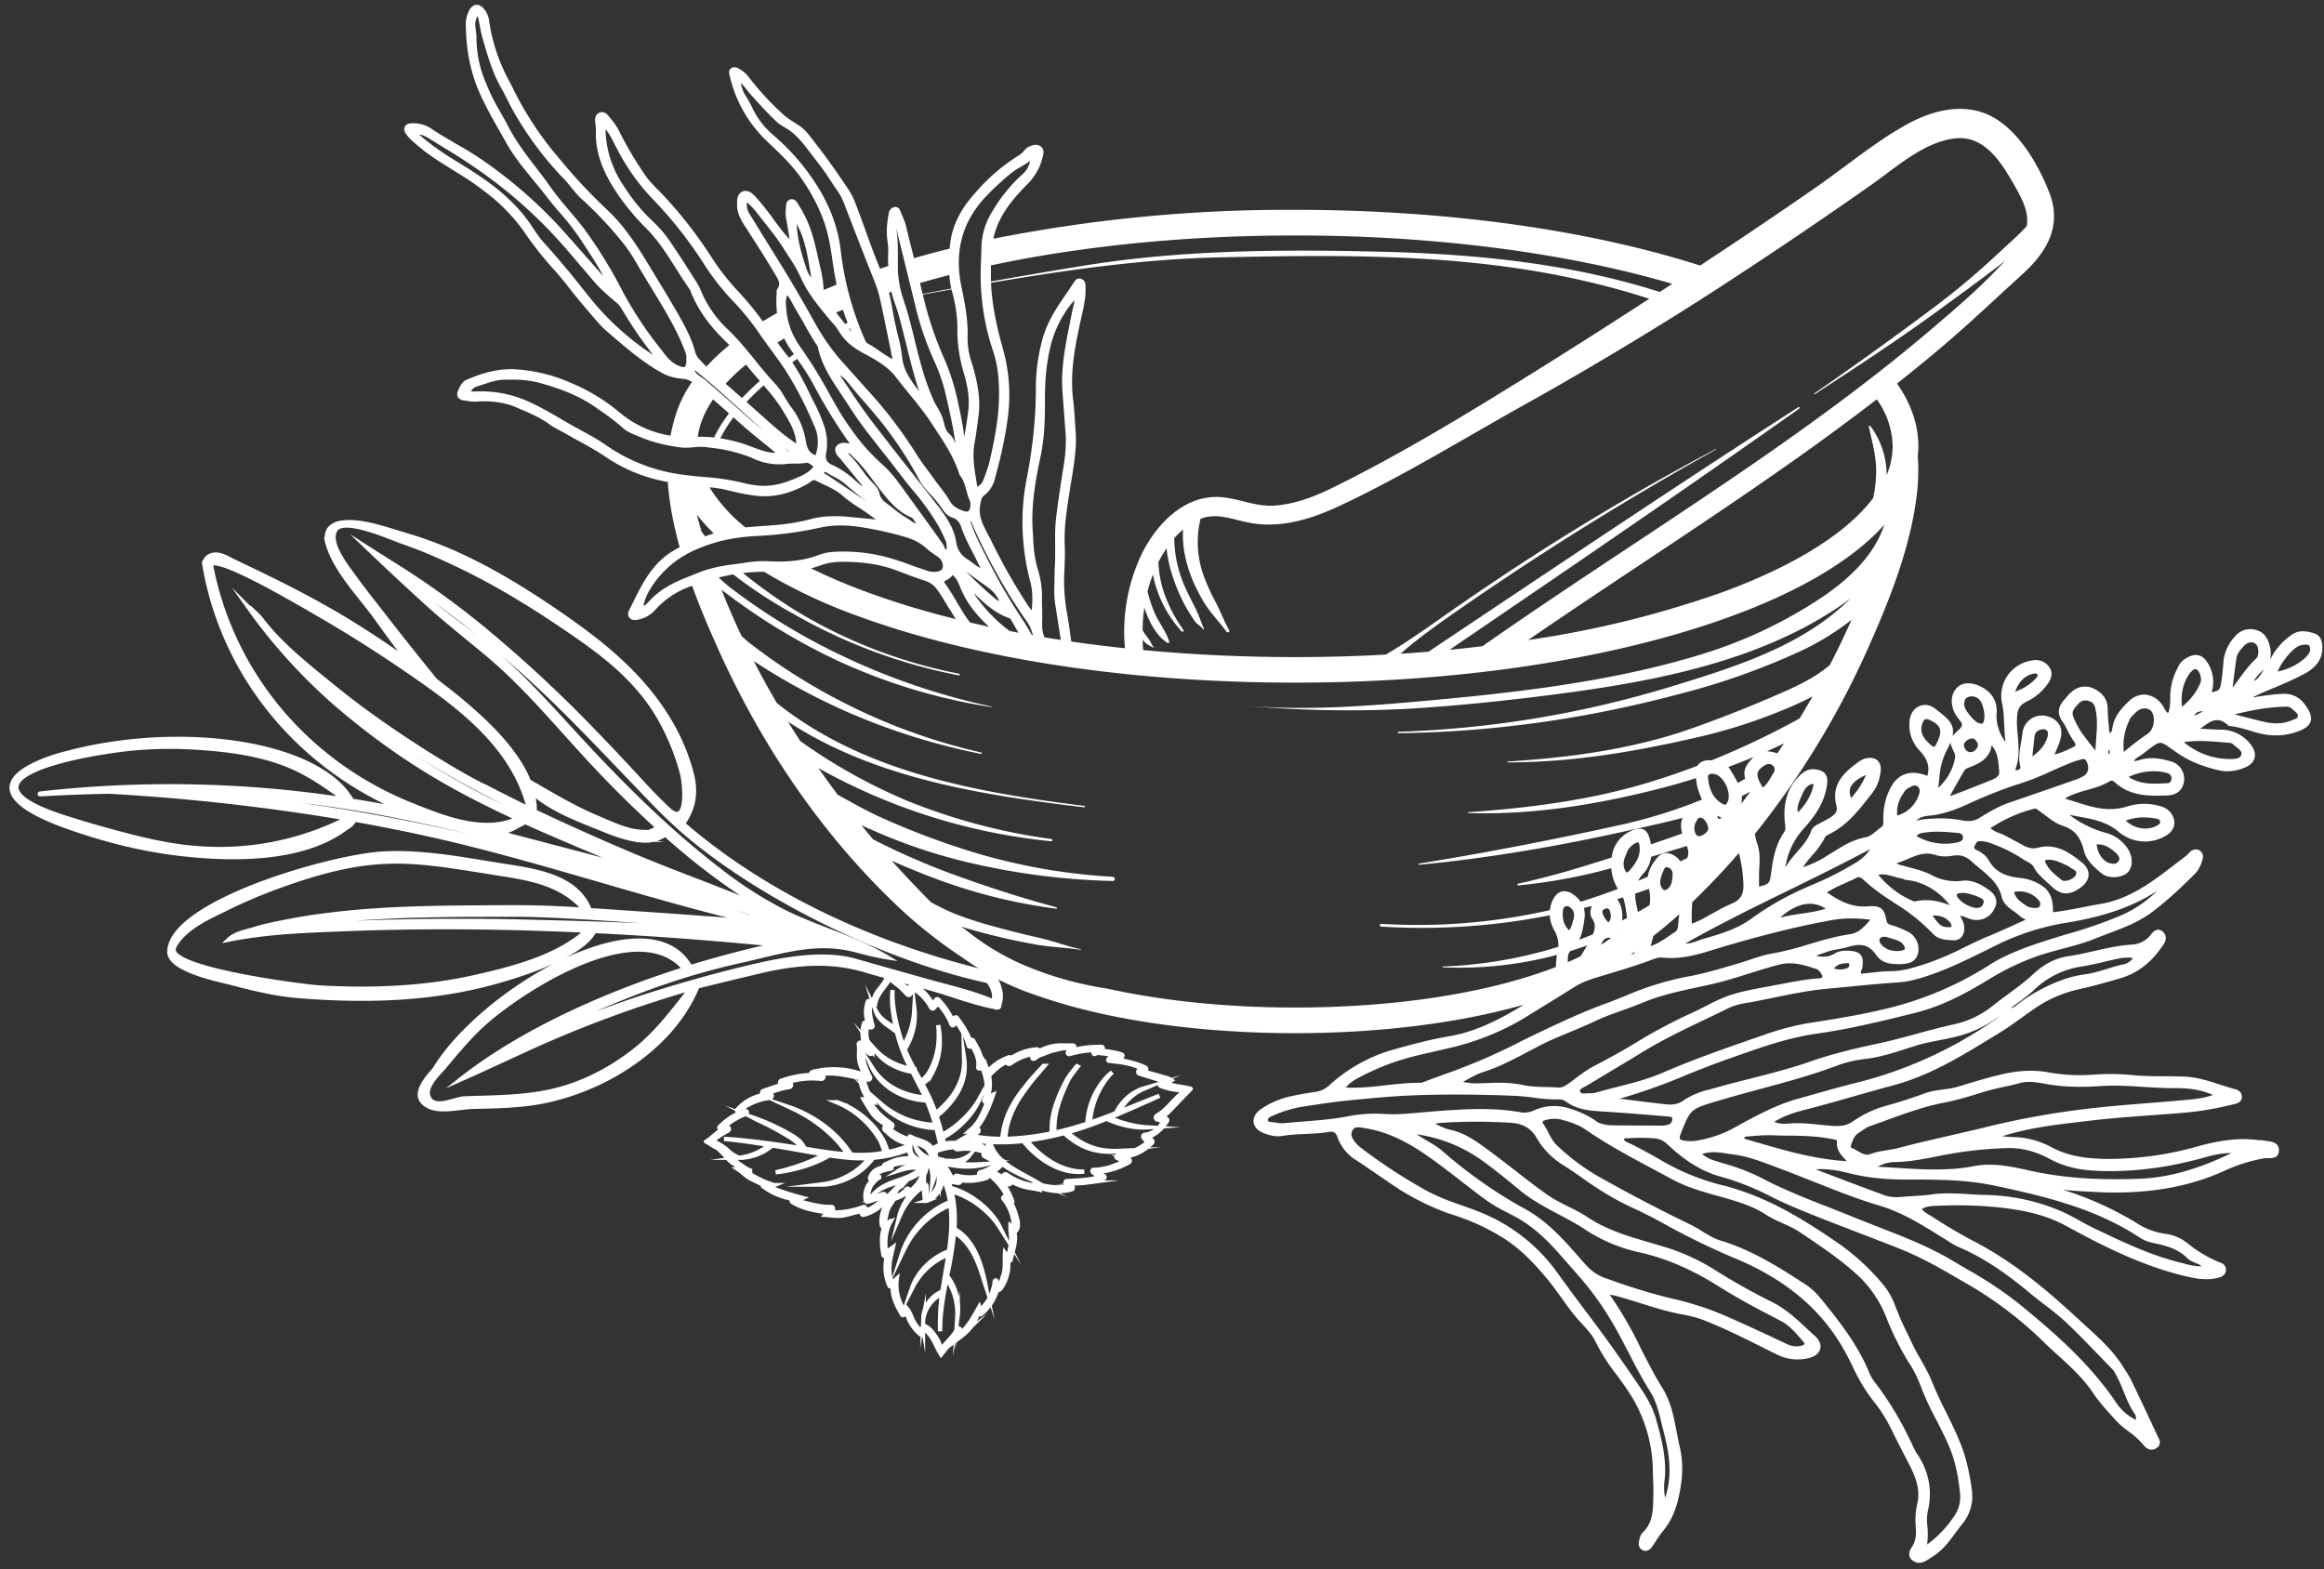
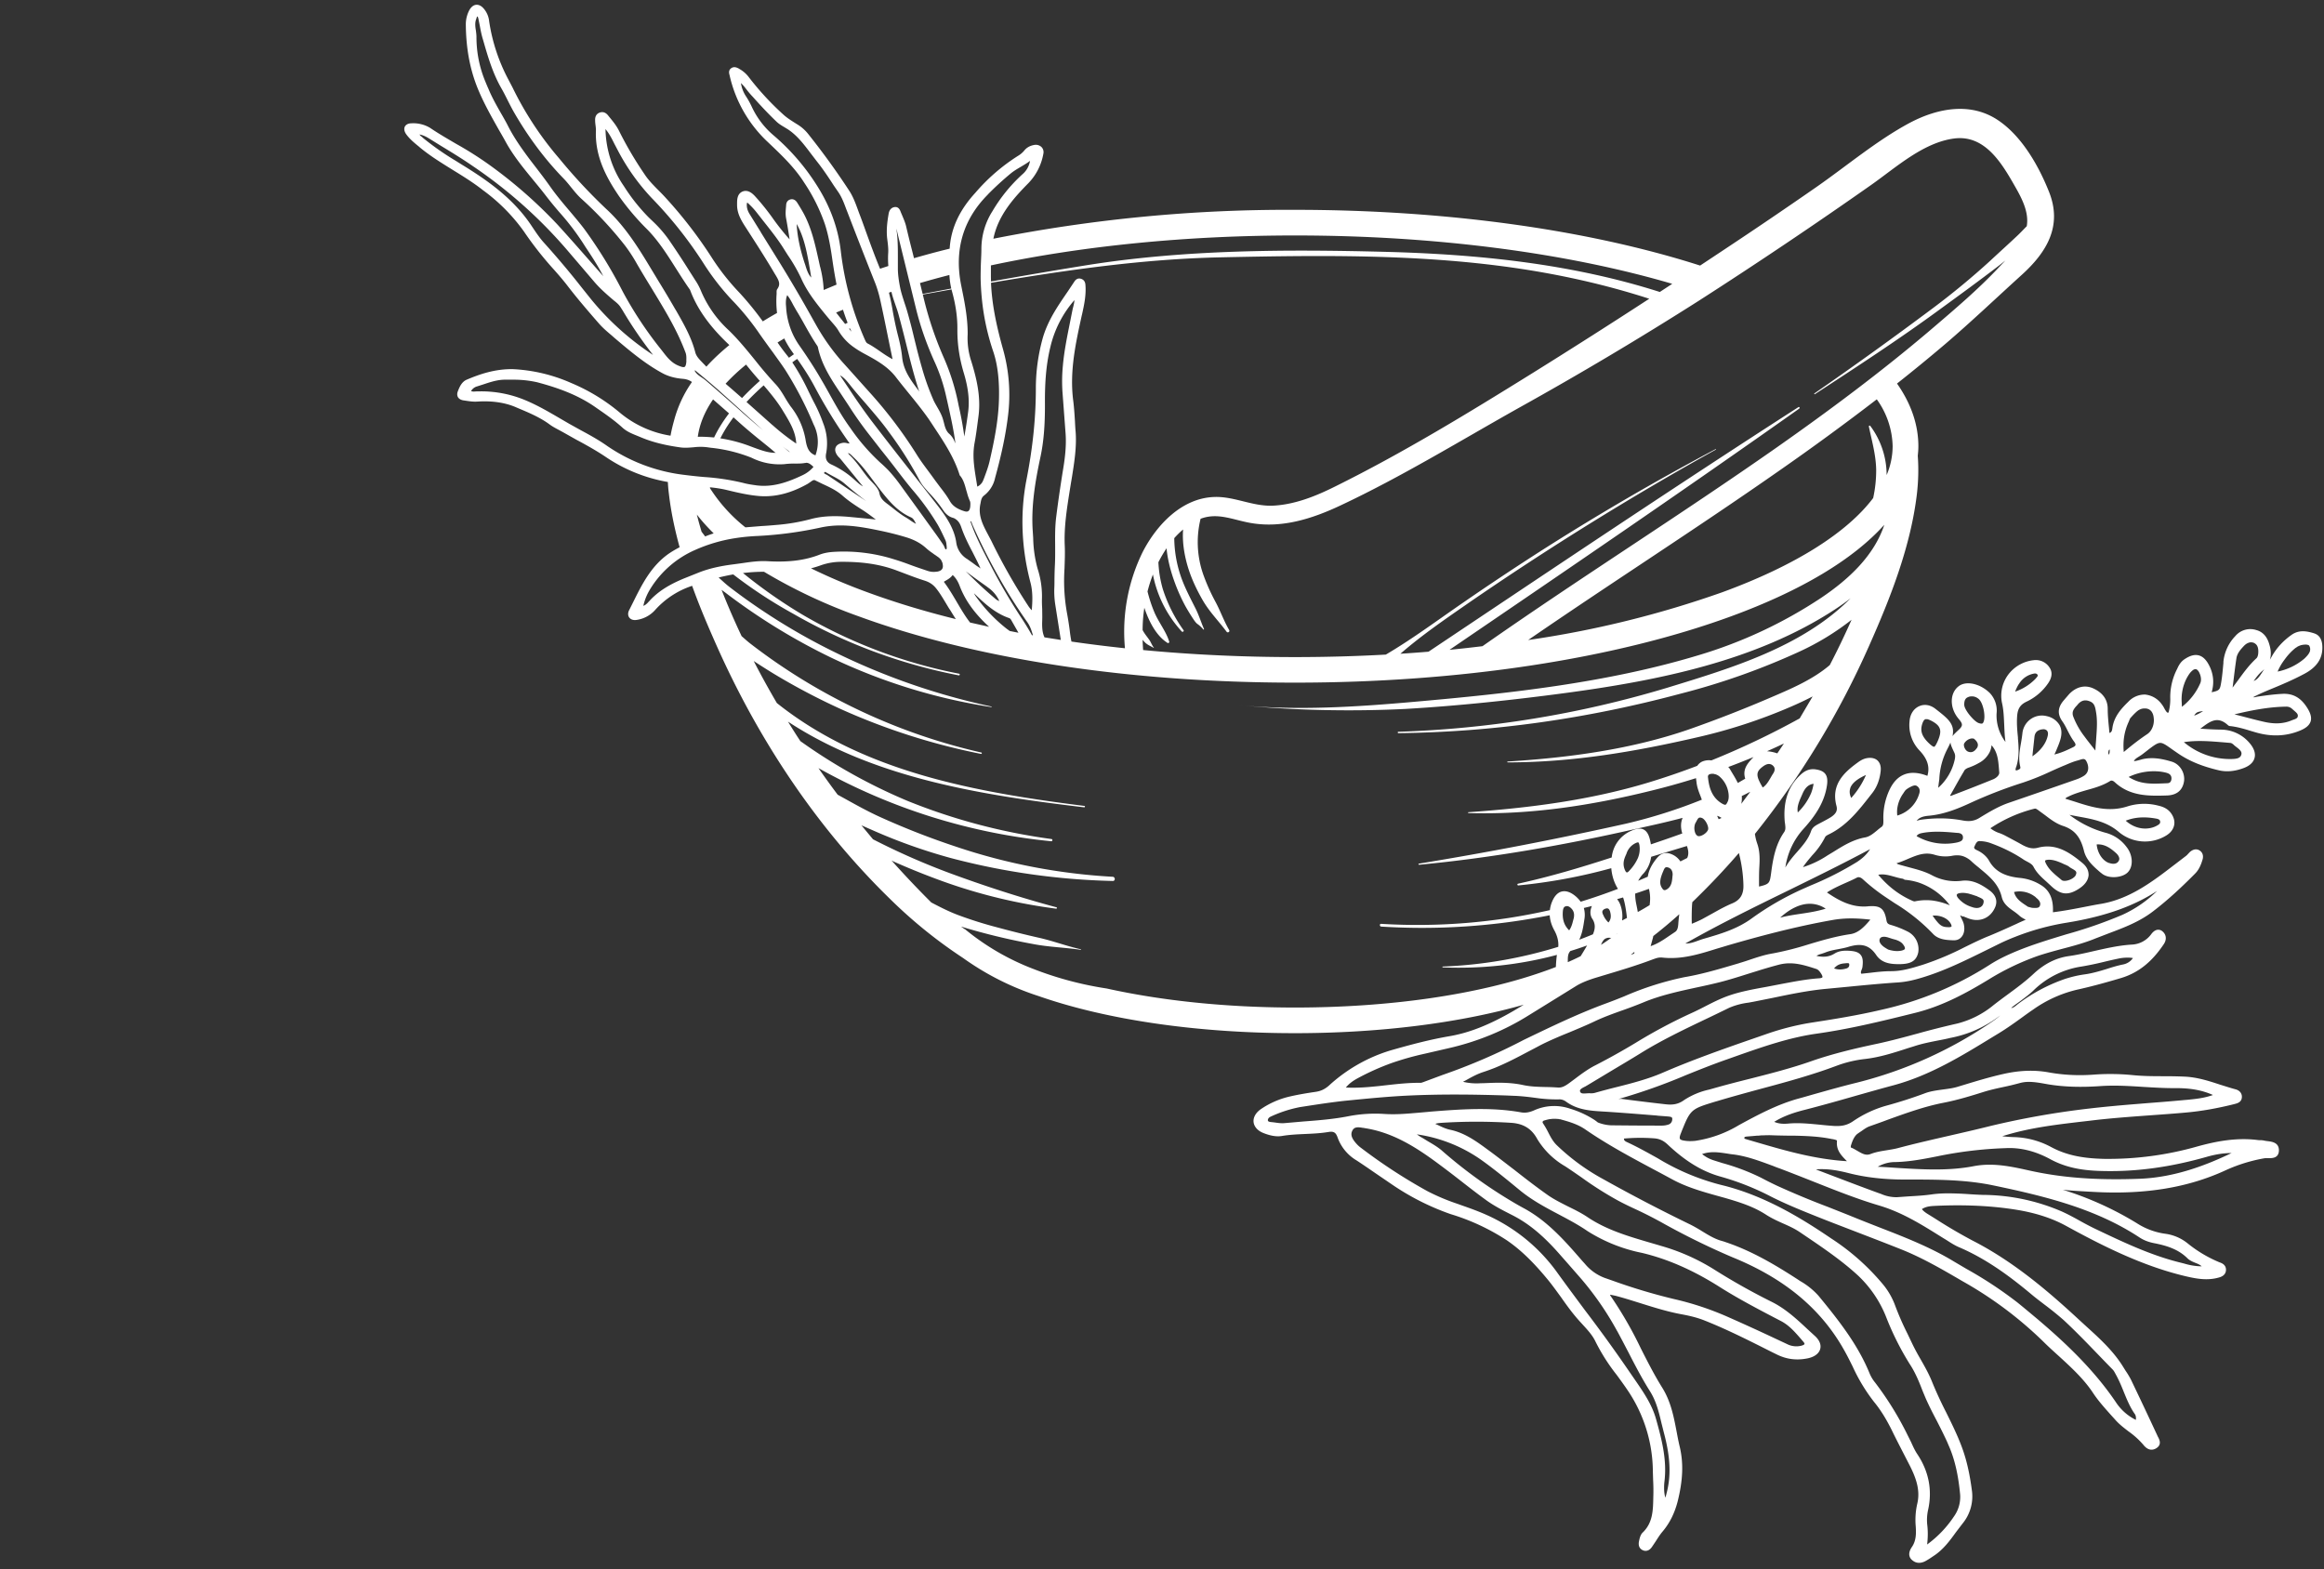
<svg xmlns="http://www.w3.org/2000/svg" width="271" height="183" viewBox="0 0 271 183">
  <rect x="0" y="0" width="271" height="183" fill="#333333" stroke="none" />
  <path fill="#fff" d="M269.37 75.88v.03c-.08.29-.31.57-.67.91a6.97 6.97 0 01-3.11 1.5c.08-.18.16-.36.25-.52.21-.4.45-.73.67-1.02a6.59 6.59 0 011.16-1.21l.16-.1.05-.04a1.95 1.95 0 01.3-.14l.05-.02a2.09 2.09 0 01.17-.05h.02l.16-.03h.05a1.62 1.62 0 01.27-.02.92.92 0 01.18.03c.11.02.19.07.21.13.07.13.1.26.1.38a.76.76 0 01-.02.16zm-5.72 2.74c-.22.32-.45.65-.85.8.32-.46.61-.84.99-1.16a3.33 3.33 0 00.24-.22l-.38.58zm-2.64.67l-.67.9.07-.54c.13-1.06.24-1.98.38-2.9.09-.57.5-1.03.9-1.45a1.89 1.89 0 01.28-.23h.01l.13-.08h.03a.93.93 0 01.11-.05h.02a.81.81 0 01.13-.03h.02a.77.77 0 01.12 0h.02a.82.82 0 01.12.02h.03a.9.9 0 01.38.23c.2.21.28.55.24 1.05-.02.23-.1.46-.2.55-.8.73-1.45 1.6-2.12 2.53zm5.57 3.12a.95.95 0 01.69.25l.24.21c.3.26.49.42.43.69-.04.2-.22.28-.59.4l-.25.1c-.87.34-1.85.39-3 .14-.89-.2-1.8-.44-2.67-.67l-.87-.22c1.91-.46 3.95-.87 6.02-.9zm-10.72 1.05c.12-.2.21-.3.35-.38.15-.07.37-.12.69-.15-.35.23-.68.4-1.04.53zm3.4 3.11l.81.07c.11 0 .28.1.4.22.1.1.22.19.34.28.39.3.62.52.56.82-.1.5-.6.55-1.28.56h-.03a8.33 8.33 0 01-5.4-1.97c1.56-.24 3.1-.1 4.6.02zm-4.85-4.62a5.38 5.38 0 01.6-2.9c.18-.31.36-.61.6-.81.1-.1.25-.2.4-.2h.05c.06.01.1.04.16.08a1 1 0 01.24.33c.23.47.26.96.08 1.3a7 7 0 01-2.11 2.68l-.02-.48zm-4.03 3.67c-.9.6-1.74 1.25-2.73 2.08a8.1 8.1 0 01-.03-.94 6.44 6.44 0 01.6-2.57l.07-.17c.05-.13.1-.25.17-.32l.17-.19a27.69 27.69 0 01.17-.18l.14-.14.03-.03.14-.13.02-.02.15-.12c.06-.04.1-.08.16-.1l.03-.02a1.36 1.36 0 01.37-.13h.03c.06-.02.12-.02.18-.02h.05a1.28 1.28 0 01.24.02c.38.08.63.34.75.77.04.16.06.33.07.49.03.7-.27 1.39-.78 1.72zm1.56 4.37l.08.01c.3.05.6.1.84.21.33.16.37.44.35.65a.87.87 0 01-.02.11c-.06.24-.2.36-.45.37l-.45.02c-1.22.05-2.39.1-3.53-.45a4.45 4.45 0 01-.54-.3 6.78 6.78 0 013.72-.62zm-5.93-2.44v.02c-.01.21-.02.34-.12.44a.78.78 0 01.02-.52.12.12 0 01.01-.02.3.3 0 01.09-.06.45.45 0 010 .04v.1zm-1.58-1.34c-.03.43-.07.86-.09 1.32l-.26-.33c-.37-.47-.72-.91-1.04-1.35a9.21 9.21 0 01-1.29-2.31 1.04 1.04 0 01-.06-.36c0-.27.14-.49.36-.76l.15-.16.1-.12c.27-.31.55-.46.88-.46.17 0 .34.04.53.12.5.2.6.59.7 1.2.19 1.04.1 2.1.02 3.2zm-1.4 4.25a4.21 4.21 0 01-.95.45 1139.66 1139.66 0 01-7.82 2.71c-1.2.41-2.28 1.06-3.32 1.69l-.13.08a2.34 2.34 0 01-1.37.36 3.64 3.64 0 01-.54-.06 14.27 14.27 0 00-2.67-.25 16.43 16.43 0 00-2.17.15 2.7 2.7 0 00-.34.07 3.22 3.22 0 01-.22.05c.3-.36.72-.52 1.44-.58 1.75-.16 3.4-.83 4.78-1.47a53.77 53.77 0 016.2-2.4 29.6 29.6 0 003.2-1.29 61.41 61.41 0 011.5-.66l.2-.08c.46-.2.93-.4 1.41-.53l.24-.07c.48-.16.66-.18.84.18.34.68.23 1.3-.28 1.65zm-19.54 7.05a.62.62 0 01.21-.21c.14-.09.32-.13.54-.17 1.3-.23 2.65-.12 3.95 0h.12l.2.04c.21.06.4.2.39.5 0 .2-.07.42-.54.54a1.8 1.8 0 01-.1.03 6.7 6.7 0 01-4.77-.73zm4.7 6.82c.03-.09.17-.15.38-.18a2.03 2.03 0 01.38-.02 2.62 2.62 0 01.25.02h.01l.2.04h.06l.14.04.07.02.14.04.07.02.16.05.06.02.2.07.2.06c.1.06.2.1.3.14.4.19.59.28.47.7a.69.69 0 01-.36.45c-.25.13-.61.12-1-.03a3.34 3.34 0 01-1.59-1.04c-.13-.17-.18-.32-.15-.4zm-8.97 5.13c.14-.27.6-.25.98-.12l.5.16.37.1c.37.13.7.29.91.63.13.18.18.34.14.43-.03.08-.17.15-.37.2-.46.1-.95.07-1.57-.12a26.64 26.64 0 00-.12-.07 7.7 7.7 0 01-.35-.22c-.22-.16-.71-.56-.49-1zm11.64-8.18c1.13.93 2.2 1.82 2.56 3.33.19.8.8 1.24 1.4 1.66a6.6 6.6 0 01.64.5c.21.2.48.34.76.49-.35.15-.7.3-1.03.46-1.09.5-2.11.96-3.17 1.4-1.02.4-2.02.9-2.98 1.37a33.42 33.42 0 01-4.58 1.94l-.27.09c-1.23.38-2.39.74-3.67.74-.86 0-1.71.1-2.54.2l-.93.1c-.09-.14-.05-.25.03-.46.04-.1.08-.2.1-.33.06-.52.09-1.05-.21-1.41-.24-.3-.63-.44-1.36-.48a5.24 5.24 0 00-.33-.01c-.42 0-.91.06-1.36.34-.6.37-1.23.45-2.1.27.18-.13.38-.19.6-.25l.38-.13c.5-.21 1.02-.31 1.57-.41.4-.08.8-.15 1.18-.27.19-.06.37-.1.55-.14 1.21-.24 2.01.1 2.68 1.09.62.92 1.6 1.07 2.6 1.07h.2c1.08-.03 1.85-.26 2.1-1.34a2.3 2.3 0 00-1.17-2.43 11.25 11.25 0 00-1.97-.79c-.39-.11-.5-.19-.57-.6-.23-1.27-.67-1.66-1.9-1.6-.09 0-.17 0-.26.02-1.86.16-3.33-.64-4.77-1.62.69-.45 1.41-.77 2.12-1.09.45-.2.92-.4 1.37-.64a.4.4 0 01.2-.05c.21 0 .4.15.52.26a22 22 0 002.76 2.15l.96.64a21.87 21.87 0 014.41 3.53c.64.71 1.61.75 2.41.78.38.01.7-.11.93-.38.3-.33.4-.84.3-1.39-.04-.27-.16-.51-.27-.74a3.5 3.5 0 01-.18-.41l.34.17-.04-.07.57.23c1.34.55 2.63.05 3.2-1.24.33-.74.1-1.44-.63-1.98-.93-.68-1.98-1.3-3.27-1.13a5.82 5.82 0 01-3.5-.67c-.8-.42-1.68-.65-2.54-.88l-1.14-.31-.08-.03c-.13-.03-.23-.06-.32-.16.46-.13.9-.32 1.32-.5.76-.32 1.5-.64 2.31-.62a3.04 3.04 0 01.85.15 4.25 4.25 0 002.02.1 2.86 2.86 0 01.62-.05c.4 0 .77.12 1.12.33.17.1.35.23.51.39.3.28.64.55.95.8zm4.03 2.74a2.96 2.96 0 012.34.5c.08.05.16.12.23.2l.1.08c.32.29.42.56.31.83-.1.26-.33.27-.8.25h-.03a1.8 1.8 0 01-.37-.08l-.19-.05-.22-.15c-.62-.41-1.2-.8-1.4-1.56a.05.05 0 01.03-.02zm-21.02 8.92c.39-.48.85-.57 1.34-.6.13-.02.33-.03.39.02.03.03.04.1.04.13.02.22-.1.38-.32.45-.53.16-1 .16-1.45 0zm27.1-5.33l.82-.14c4.02-.73 7.12-1.86 9.75-3.57a14.17 14.17 0 01-4.03 2.78 52.73 52.73 0 01-6.55 2.28c-1.87.57-3.8 1.15-5.65 1.9-.95.39-2.18.93-3.32 1.67a39.22 39.22 0 01-12.68 5.25c-2.73.64-5.48 1.08-8.14 1.49-.43.07-.87.15-1.3.24a31.18 31.18 0 00-4 1.12l-1.5.52c-3.46 1.2-7.04 2.46-10.48 3.95-1.73.75-3.63 1.24-5.47 1.7-.8.2-1.63.42-2.44.65a1.7 1.7 0 01-.55.05c-.13-.01-.28 0-.42.01-.5.04-.68.01-.76-.22-.05-.18.05-.3.52-.54.1-.04.18-.1.26-.14l2.96-1.78c1.09-.65 2.22-1.32 3.32-2 2.43-1.51 5.05-2.76 7.58-3.97a219.8 219.8 0 002.75-1.33 8.33 8.33 0 012.25-.6l.6-.11 2.3-.46c2-.42 4.1-.85 6.16-1.04l2.52-.24c1.93-.19 3.93-.38 5.89-.51 1.02-.07 1.94-.31 2.7-.54 2.65-.79 5.13-2.02 7.54-3.21l1.56-.77c.6-.29 1.21-.56 1.84-.8a28.9 28.9 0 015.97-1.64zm-47.7 22.5l1.18.09c.46.04.56.09.55.31 0 .3-.16.53-.42.63a2.5 2.5 0 01-.84.13c-1.81 0-3.66-.01-5.44-.03h-.3a4.69 4.69 0 01-1.68-.34 5.93 5.93 0 00-.37-.28 11 11 0 00-2.85-1.32 5.7 5.7 0 00-4.21.19c-.57.25-1.05.32-1.54.23-3.52-.63-7.1-.35-10.54-.08l-.18.02-1.13.1-.6.05c-1.15.1-2.32.18-3.48.1a16.4 16.4 0 00-4.2.27c-1.73.34-3.52.48-5.25.61l-2.18.19a2.54 2.54 0 01-.26.01c-.26 0-.51-.03-.78-.07a10.2 10.2 0 00-.5-.06c-.37-.03-.38-.13-.4-.17-.04-.25.19-.41.33-.47a14.6 14.6 0 013.42-1.11l.84-.13c1.42-.22 2.9-.44 4.35-.6 2.82-.28 5.17-.51 7.6-.62 3.35-.15 6.88-.15 11.34 0l.9.04c.19 0 .37.02.55.03.54.04 1.08.1 1.61.17l.76.1a16.71 16.71 0 002.34.11c.17 0 .39.06.58.17l.14.09c1.33.98 2.86 1.07 4.34 1.16l.19.01c2.04.13 4.12.3 6.12.46zm2.72 2.1c.17-.45.33-.82.46-1.14.75-1.74 1.13-1.85 3.58-2.6l.18-.05c1.67-.5 3.39-.97 5.05-1.42 2.2-.59 4.46-1.2 6.68-1.93.74-.24 1.47-.5 2.2-.77 1.06-.4 2.18-.67 3.34-.8 1.75-.2 3.43-.75 5.06-1.28l.68-.21c.9-.3 1.84-.48 2.74-.66.47-.09.95-.18 1.43-.3a13.65 13.65 0 005.84-2.62c-.34.32-.72.58-1.12.85a48.89 48.89 0 01-15.54 6.97c-1.72.42-3.45.91-5.12 1.38-.6.17-1.2.35-1.81.51-2.48.7-4.71 1.9-6.86 3.07a13.78 13.78 0 01-5.12 1.84c-.44.04-.84.04-1.21-.02-.3-.04-.5-.11-.55-.22-.06-.1-.03-.3.09-.6zm12.4.23h.64c1.49.03 3.01.08 4.5.38l.1.02h.03c.17.03.56.11.55.2-.12 1.09.49 1.7 1.13 2.35l.03.03c-3.7-.22-7.16-1.22-10.51-2.2l-1.1-.32-.1-.03c-.26-.07-.26-.1-.25-.16a.37.37 0 010-.03c0-.06.05-.12.34-.14l.73-.06.44-.04h.15l.3-.03h.18a12.87 12.87 0 01.89-.02c.65.03 1.3.04 1.95.05zm13.77 5.12h.48c3.24 0 6.58.01 9.78.68 6.07 1.27 11.94 2.7 17.06 6.07.49.32 1.03.54 1.71.67 1.37.27 2.78.67 3.87 1.75.26.26.59.4.9.53.29.11.56.22.78.42a7.27 7.27 0 01-2-.31l-.43-.11c-3.46-.84-6.73-2.4-9.88-3.9l-.29-.14a34.19 34.19 0 01-1.7-.9c-.63-.35-1.3-.71-1.98-1.02a23.54 23.54 0 00-9.25-1.95 49.1 49.1 0 01-1.68-.09 38.27 38.27 0 00-2.33-.09c-.64 0-1.28.03-1.92.12-.89.13-1.8.18-2.67.23l-1.42.1a4.44 4.44 0 01-1.88-.4h-.02c-2-.72-4.02-1.5-5.97-2.24l-1.34-.51a2.35 2.35 0 01-.22-.1c1.47-.1 2.7.16 3.85.45 1.97.5 4.12.74 6.55.74zm-6.32-3.98c.15-.48.33-.98.71-1.32l.18-.13.36-.24c.32-.23.62-.44.95-.55.7-.25 1.42-.5 2.1-.76 2.11-.76 4.29-1.55 6.52-1.98 1.64-.32 3.26-.82 4.65-1.26.74-.23 1.5-.4 2.25-.56a29.98 29.98 0 001.92-.46 3.98 3.98 0 011.09-.15c.6 0 1.22.1 1.83.21l.45.08c1.83.3 3.83.36 6.1.2.42-.03.84-.04 1.26-.05 1.27-.01 2.54.07 3.78.15 1.2.07 2.45.15 3.69.14 1.75-.01 3.12.24 4.37.8-1.02.37-2.07.47-3.1.57h-.03c-1.47.14-2.96.26-4.4.37l-1.72.14c-1.72.14-3.46.3-5.18.5a97.48 97.48 0 00-11.5 2.03c-1.59.4-3.21.77-4.78 1.13-2 .46-4.07.93-6.09 1.47-.4.1-.8.16-1.22.23-.63.1-1.27.2-1.9.44-.55.22-1-.05-1.53-.36-.25-.14-.5-.3-.78-.4a.16.16 0 010-.03.64.64 0 01.02-.21zm18 .32c1.72-.1 3.47.33 5.21 1.27 2.16 1.18 4.35 1.37 6.4 1.4 3.85.07 7.73-.48 11.85-1.65 1.04-.3 2-.45 2.92-.45-2.91 1.4-6.63 2.85-10.74 3-5.02.19-9.12-.12-12.92-.98-1.41-.31-2.96-.66-4.56-.66-.6 0-1.22.05-1.84.17-3 .58-6.06.38-9.02.2-.71-.05-1.45-.1-2.18-.13a4.07 4.07 0 012.09-.55c1.64-.04 3.25-.35 4.81-.66a46.8 46.8 0 017.98-.96zm-7.43 10.37l.65.4c.45.29.9.58 1.4.79 3.34 1.43 6.15 3.59 8.45 5.51.5.42 1.02.81 1.53 1.2a37.3 37.3 0 012.2 1.78c1.4 1.3 2.75 2.7 4.06 4.06a254.93 254.93 0 001.65 1.7c.14.14.25.35.36.56l.1.18c.32.6.59 1.24.84 1.87.36.88.73 1.8 1.3 2.6.13.2.14.45.11.67a5.92 5.92 0 01-2.28-1.99c-2.56-3.81-5.87-6.95-9.22-9.79-.78-.65-1.55-1.3-2.32-1.92a47.22 47.22 0 00-5.95-3.92l-1.44-.85c-2.8-1.7-5.86-2.88-8.82-4.03-.94-.37-1.92-.75-2.87-1.14l-.74-.3-2.22-.88a98.49 98.49 0 01-5.94-2.47 41.83 41.83 0 01-1.92-.96 25.29 25.29 0 00-4.49-1.7l-.95-.3a4.08 4.08 0 01-1.42-.75c1-.36 1.98-.2 2.92-.06.24.04.47.08.7.1 1.62.2 3.18.8 4.7 1.36.24.1.5.2.74.28 1.31.5 2.64 1.02 3.92 1.53 2.47.98 5.02 2 7.6 2.77 2.72.8 4.97 2.21 7.35 3.7zm-33.59-7.9a283 283 0 012.18 1.17c1.65.9 3.5 1.43 5.3 1.93l.76.21c1.8.52 3.42 1.03 4.91 2 .62.4 1.3.71 1.95 1 .68.3 1.39.62 2.01 1.05l.65.44c2.07 1.4 4.21 2.86 6.08 4.58a13.46 13.46 0 013.3 4.89 32.8 32.8 0 002.74 5.45c.65.98 1.1 2.1 1.48 3.09l.38.91c.4.9.85 1.78 1.3 2.63.4.78.8 1.58 1.18 2.4l.35.82c.6 1.5.97 3.15 1.18 5.35a3.9 3.9 0 01-.72 2.56 12.74 12.74 0 01-3.13 3.27c.1-.83.1-1.56.02-2.25a5.37 5.37 0 01.1-1.81c.5-2.29.07-4.46-1.24-6.44-.3-.44-.52-.93-.75-1.44l-.4-.8a36.83 36.83 0 00-3.8-6.15 4.26 4.26 0 01-.62-1.02c-1.35-3.32-3.5-6.09-5.98-9.1a8.51 8.51 0 00-2.13-1.71l-.3-.2c-2.4-1.55-5.21-3.27-8.37-4.33-.21-.08-.43-.14-.64-.2-.76-.24-1.44-.66-2.16-1.1a17.39 17.39 0 00-1.32-.75 197.55 197.55 0 01-10.17-5.3 25 25 0 01-5.46-4c-.43-.43-.7-.95-.98-1.5a9.96 9.96 0 00-.6-1.03.27.27 0 01-.04-.12.1.1 0 010-.04.14.14 0 01.02-.04.37.37 0 01.12-.1.68.68 0 01.1-.03l.28-.08.09-.02.18-.04.11-.01.16-.02.12-.01a3.46 3.46 0 01.3 0h.09l.16.01h.08l.17.04h.08l.24.07c.9.25 1.87.55 2.7 1.13 2.54 1.75 5.28 3.22 7.94 4.64zm-19.87-.94c1.46 1.06 2.87 2.22 4.24 3.35 1.4 1.16 3 2.02 4.56 2.84 1.13.6 2.29 1.21 3.35 1.94a18.8 18.8 0 006.4 2.56c2.99.72 5.9 2 8.92 3.9 2.2 1.4 4.53 2.62 6.79 3.8l.48.25c.95.5 1.6 1.26 2.3 2.06l.29.34c.12.13.15.23.14.27-.02.06-.13.14-.37.2a2.4 2.4 0 01-1.68-.2l-1.6-.75a247 247 0 00-5.22-2.38 34.52 34.52 0 00-6.38-2.12 68.04 68.04 0 01-7.19-2.16l-.86-.3a5.5 5.5 0 01-2.32-1.66l-.3-.33c-1.98-2.28-4.03-4.64-6.82-6.14a42.66 42.66 0 01-.58-.32 55.08 55.08 0 01-9-6.43c-.48-.4-1.03-.73-1.57-1.04l-.6-.37-.18-.1a5.63 5.63 0 01-.53-.35 17.3 17.3 0 017.73 3.14zm15.63 19.8c.46.85.91 1.72 1.35 2.56.76 1.48 1.55 3 2.46 4.44.74 1.17 1.04 2.43 1.36 3.77l.28 1.11c.76 2.84.85 5.03.29 7.1l-.03.13-.1.32a4.38 4.38 0 01-.14-1.14 5.78 5.78 0 01.04-.74c.3-2.46-.27-4.77-.99-7.32-.48-1.7-1.49-3.15-2.46-4.56l-.62-.9a173.48 173.48 0 00-5.2-7.2c-1.04-1.4-2.12-2.85-3.16-4.29a20.36 20.36 0 00-8.26-6.8c-.97-.44-1.98-.8-2.95-1.14l-.5-.18a24.44 24.44 0 01-3.49-1.47 63.14 63.14 0 01-7.84-5.12 3.2 3.2 0 01-.43-.4c-.6-.66-.73-1.11-.48-1.57a.74.74 0 01.12-.17c.14-.14.32-.19.55-.19.14 0 .3.02.46.05l.18.02.15.03c3.23.5 5.9 2.2 8.3 3.96a125.77 125.77 0 012.74 2.08c1 .78 2.05 1.6 3.1 2.36.95.69 2.03 1.23 3.07 1.76 1.9.97 3.6 2.38 5.53 4.59l.89 1.01 1.6 1.83a35.54 35.54 0 014.18 6.08zM211.79 113c.23.08.39.27.56.53.17.26.18.4.16.44-.01.03-.11.1-.37.12-1.5.1-3 .4-4.45.67l-1.09.21-.68.13c-1.44.26-2.93.53-4.32 1.01-1 .35-1.94.83-2.85 1.3-.58.3-1.19.6-1.8.87a61.17 61.17 0 00-6.24 3.35 79.46 79.46 0 01-4.68 2.61c-.87.44-1.67 1.04-2.44 1.62l-.62.46c-.47.34-.84.54-1.28.51a26.77 26.77 0 00-1.43-.06c-.87-.02-1.77-.04-2.65-.23a9.73 9.73 0 00-.35-.07c-.83-.15-1.66-.2-2.5-.2-.57 0-1.14.03-1.7.05l-.44.01a6.7 6.7 0 01-2.02-.17l.38-.2c.64-.36 1.3-.72 1.99-.94.47-.15.94-.33 1.4-.51 1.38-.57 2.69-1.26 3.97-1.94l.65-.34.64-.34c.84-.43 1.7-.8 2.57-1.17l.86-.35c.93-.39 1.9-.79 2.83-1.23 1.08-.52 2.23-.93 3.35-1.33a50.13 50.13 0 002.42-.92c1.95-.81 4.03-1.26 6.04-1.7.94-.2 1.91-.41 2.86-.65 1.18-.3 2.36-.68 3.5-1.04l.84-.26a57.16 57.16 0 012.55-.74c1.57-.4 2.91.04 4.34.5zm-53.44 12.73a29.09 29.09 0 013.88-1.74 33.9 33.9 0 013.89-1.1l1.3-.3 1.86-.43c3.2-.77 6.2-2.02 8.88-3.69l2.54-1.57 3.02-1.87c.59-.37 1.32-.68 2.28-.98l1.19-.36c1.87-.56 3.8-1.14 5.66-1.85l.27-.09c.27-.08.5-.1.7-.08 2.26.26 4.34-.4 6.36-1.03l1.37-.41c3.31-.96 7.7-2.16 12.21-2.95 1.28-.22 2.6-.23 4.34-.03-.75.9-1.44 1.58-2.39 1.7-1.62.24-3.2.7-4.74 1.16a35.8 35.8 0 01-4.25 1.08c-.93.15-1.82.45-2.69.74-.38.13-.78.26-1.16.37l-.08.03-.78.23c-1.83.54-3.7 1.08-5.6 1.4a35.57 35.57 0 00-7 2.23c-.74.3-1.5.6-2.27.88-3.24 1.2-6.4 2.73-9.45 4.2a69.67 69.67 0 01-9.5 4.1l-2.28.85h-.02a.83.83 0 01-.19.06c-1.35-.02-2.72.13-4.05.28l-.88.1-.32.03c-1.15.12-2.32.2-3.51.14.43-.53.95-.85 1.41-1.1zm-29.3-10.45a40.07 40.07 0 01-8.6-2.3 28.61 28.61 0 01-7.88-4.58c-.17-.1-.34-.22-.5-.34a74.69 74.69 0 008.38 2.03c1.84.36 3.71.4 5.57.68.04.01.06-.05.02-.06-1.65-.37-3.22-.97-4.86-1.34-1.64-.37-3.28-.78-4.9-1.22a47.07 47.07 0 01-4.54-1.43c-1.07-.4-2.11-.93-3.14-1.47a114.7 114.7 0 01-4.64-4.9l.19.1a86.22 86.22 0 005.9 2.37 62.7 62.7 0 0013.1 3.15c.1.01.14-.13.04-.16-4.17-1.12-8.3-2.46-12.35-3.95a82.33 82.33 0 01-8.98-3.95l-.06-.03-1.35-1.63 1.48.65a64.28 64.28 0 008.92 3.16 81.12 81.12 0 0018.91 2.68c.32.01.3-.47-.01-.49a69.1 69.1 0 01-18.3-3.52 89.83 89.83 0 01-8.67-3.38c-1.75-.78-3.42-1.75-5.1-2.67a108.43 108.43 0 01-2.24-3.1 69.56 69.56 0 0027.15 8.53c.15.01.18-.24.03-.26a69.4 69.4 0 01-16.75-4.43 64.02 64.02 0 01-12.54-6.99c-.5-.75-.97-1.5-1.44-2.27 10.1 6.63 22.68 8.58 34.53 9.99.1.01.14-.15.04-.16-12.64-1.6-25.75-3.92-35.87-12a102.75 102.75 0 01-2.7-4.9c.8.52 1.59 1.03 2.4 1.52a76.32 76.32 0 007.86 4.13 75.78 75.78 0 0016.24 5.18c.1.02.14-.14.04-.16a68.78 68.78 0 01-16.11-5.85 68.5 68.5 0 01-10.78-6.82c-.36-.27-.7-.59-1.06-.9a89.08 89.08 0 01-2.34-5.4l.4.29a72 72 0 0012.41 7.63 66.8 66.8 0 0018.65 5.75c.04 0 .06-.06.02-.06a78.75 78.75 0 01-18.3-6.35 72.03 72.03 0 01-8.03-4.59 70.03 70.03 0 01-4.19-2.98c-.43-.33-.86-.73-1.3-1.13.57-.14 1.13-.26 1.7-.36a54.42 54.42 0 006.97 4.57 62.66 62.66 0 0019.32 7.2c.13.03.18-.16.05-.19a58.1 58.1 0 01-18.27-6.89 58.6 58.6 0 01-6.93-4.85c.82-.1 1.63-.15 2.45-.15a61.9 61.9 0 0011.05 5.2c13.6 4.98 31.67 7.73 50.86 7.73 19.18 0 37.25-2.75 50.85-7.73 8.2-3 14.26-6.65 17.88-10.68-1.2 3.61-4.14 6.35-7.35 8.51a53.5 53.5 0 01-14.41 6.73c-10.63 3.2-21.99 4.43-33 5.4-6.73.6-13.7 1.05-20.44.4a136.1 136.1 0 0019.3.44c6.2-.36 12.4-1.02 18.56-1.84 10.82-1.45 22.33-3.71 31.6-9.78.61-.4 1.22-.83 1.81-1.29-5.65 5.68-13.86 8.13-21.43 10.45a122.12 122.12 0 01-31.3 5.12c-.11 0-.11.16 0 .16 11.05-.12 22.03-1.7 32.7-4.55A81.85 81.85 0 00209.81 76a30.32 30.32 0 006.1-3.72 94.7 94.7 0 01-2.54 5.28c-1.93 1.65-4.38 2.71-6.67 3.69a148.8 148.8 0 01-9.8 3.83c-6.73 2.32-14 3.29-21.09 3.73-.06 0-.06.1 0 .1 7.56 0 14.88-1.25 22.22-2.95a62.17 62.17 0 0010.75-3.52 39.84 39.84 0 002.59-1.22l-1.51 2.56a94.6 94.6 0 01-10.3 4.9 2 2 0 00-1.1.15 1.44 1.44 0 00-.54.48 86.42 86.42 0 01-5.7 1.95c-6.82 2.06-13.9 2.97-20.98 3.46-.07 0-.06.1 0 .1 7.17.22 14.32-.88 21.27-2.6a82.42 82.42 0 005.26-1.47l.01.1.05.38c.06.58.26 1.1.48 1.65l.14.38a60.16 60.16 0 01-8.86 2.8 426.82 426.82 0 01-24.13 4.66c-.08.01-.06.13.02.13 8.43-.8 16.8-2.27 25.07-4.14 1.9-.42 3.79-.83 5.66-1.33-.28.66-.2 1.27-.04 1.82-1.22.44-2.44.86-3.66 1.27a6.73 6.73 0 00-.11-.54c-.15-.64-.39-1.01-.74-1.19-.37-.18-.82-.13-1.47.16a3.8 3.8 0 00-2.25 3.1c-3.6 1.17-7.23 2.25-10.93 3.06-.11.03-.08.2.03.2a63.8 63.8 0 0010.85-2.01c.07.87.34 1.73.78 2.41a67.76 67.76 0 01-4.35 1.5c-.14-.2-.32-.4-.53-.59-.6-.52-1.16-.72-1.67-.6-.5.12-.88.55-1.16 1.25a3.65 3.65 0 00-.23.92 69.7 69.7 0 01-19.67 1.6c-.21-.02-.2.3 0 .32a75.9 75.9 0 0019.65-1.32c.04.6.22 1.19.55 1.78.35.65.5 1.27.45 1.9a52.23 52.23 0 01-13.46 2.3c-.07 0-.06.1 0 .1 4.53.18 8.97-.3 13.3-1.46-.06.43-.1.9-.12 1.41-.5.2-1 .38-1.52.56-7.7 2.7-17.97 4.17-28.91 4.17-7.91 0-15.46-.78-21.95-2.22zm-53.4-45.12a2.06 2.06 0 01-.43.4l-.2.1c.15-.7.43-1.38.86-2.06a11.58 11.58 0 015.17-4.46 18.37 18.37 0 014.76-1.39c.78-.12 1.6-.2 2.44-.24a44.76 44.76 0 007.5-1c.77-.16 1.51-.23 2.27-.23 1.51 0 3.04.28 4.66.62 1.1.23 2.06.48 2.93.74.26.08.5.16.71.25.67.27 1.2.61 1.67 1.03.25.23.52.43.8.62.08.07.18.13.27.19l.27.19a1.55 1.55 0 01.42.4l.04.09.01.01.04.09v.01l.05.1c.04.16.08.36.05.55l-.02.05-.01.04a.53.53 0 01-.04.08c-.1.17-.29.27-.56.32l-.3.03a2.2 2.2 0 01-.86-.12l-.77-.26a42.2 42.2 0 01-1.3-.46 27.4 27.4 0 00-1.85-.63 19.41 19.41 0 00-7.02-.86c-.47.03-1.02.1-1.57.3-1.74.69-3.68.93-6.12.79-1-.06-1.98.08-2.93.22l-1.03.14c-1.6.2-2.86.49-4 .93l-.35.14-1.5.6c-1.48.62-2.92 1.4-4.05 2.68zm-8-20.03l-1.26-.7-1.1-.64c-1.25-.73-2.55-1.49-3.92-2.07a13.28 13.28 0 00-5.33-1.08h-.3a4.72 4.72 0 00-.24.01c-.25.02-.42.03-.57-.05.16-.26.4-.45.68-.53l.84-.27c.78-.26 1.53-.5 2.36-.52H59.88a12.34 12.34 0 012.76.3c2.13.57 4.6 1.37 6.81 2.92l.2.14c1.03.71 2 1.39 2.9 2.2.5.47 1.1.72 1.7.96l.39.16c1.35.58 2.84.96 4.72 1.22.52.07 1.04.02 1.54-.02a6.54 6.54 0 011.5-.01l.5.07a17.6 17.6 0 014.73 1.16 7.3 7.3 0 003.84.75l.24-.03.16-.01a7.98 7.98 0 01.8-.03h.3c.3 0 .6-.01.92-.07h.05l.08-.02c.28 0 .53.18.84.48a3.82 3.82 0 01-1.26.96 27.56 27.56 0 01-.3.14c-1.56.72-3.25 1.3-5.12 1.05-.49-.07-1-.14-1.47-.27a27.08 27.08 0 00-4.6-.7 54.22 54.22 0 01-2.24-.24 20.04 20.04 0 01-9.12-3.42c-.98-.69-2.06-1.28-3.1-1.84zm12.39-8.07a3.62 3.62 0 01-.01.18c-.04.38-.12.5-.2.55-.06.04-.23.05-.6-.1a4.09 4.09 0 01-.24-.1c-.75-.35-1.22-.95-1.71-1.59a34.81 34.81 0 00-.22-.28 44.44 44.44 0 01-4.43-6.69 54.4 54.4 0 00-4.53-7.37c-.55-.72-1.13-1.4-1.7-2.08-.75-.88-1.52-1.8-2.2-2.76-.54-.77-1.12-1.53-1.68-2.26-.44-.57-.89-1.15-1.32-1.75-.72-.99-1.4-2.02-1.96-3.12-.2-.4-.43-.8-.65-1.19l-.22-.38c-.49-.87-1-1.76-1.4-2.73a21.72 21.72 0 01-.35-.82 13.46 13.46 0 01-1.06-5.24c0-.28-.04-.55-.07-.8l-.03-.17a3.93 3.93 0 01-.04-.48c0-.21.02-.42.1-.62l.05-.16a.6.6 0 01.07-.17h.02a.15.15 0 01.01 0h.02c.01 0 .04.05.09.23l.18.9c.08.45.17.9.3 1.36l.09.3c.54 1.88 1.1 3.81 2.11 5.57.26.45.5.93.73 1.39.24.47.48.95.75 1.42 1.67 2.9 3.62 5.5 5.79 7.73.31.32.6.68.88 1.03.35.43.71.88 1.14 1.28a43.33 43.33 0 015.15 5.52c.48.64.92 1.31 1.32 2.02.58 1.01 1.2 2.02 1.8 3 1 1.65 2.05 3.35 2.91 5.11a26.51 26.51 0 011 2.3c.11.28.12.59.1.97zm-3.94-.7a31.96 31.96 0 01-7.15-6.43l-1.12-1.4a98.45 98.45 0 00-4.34-5.16c-.56-.6-1.04-1.34-1.47-1.98-2.05-3.12-4.98-5.2-7.58-6.83l-.76-.47-.56-.35a32.22 32.22 0 01-3.8-2.66 5.42 5.42 0 00-.1-.1c-.13-.09-.23-.17-.3-.3.32.06.64.19 1 .4l1.52.94c1.25.76 2.53 1.54 3.74 2.38a55.3 55.3 0 0111.37 10.25l.95 1.11 1.75 2.05c.73.87 1.59 1.6 2.4 2.29l.03.02c.26.21.5.42.68.7l.26.41a48.24 48.24 0 003.53 5.16.98.98 0 00-.05-.03zm4.94 1.83c.02 0 .05.02.1.07l.76.63a74.9 74.9 0 011.9 1.62 634.42 634.42 0 013.04 2.74l2.13 1.92a101.87 101.87 0 01-2.34-2l-.33-.3a330.3 330.3 0 00-3.93-3.44 6.24 6.24 0 00-.5-.38c-.3-.2-.6-.4-.8-.7-.07-.1-.06-.12-.03-.16zm5.96-.67a45.31 45.31 0 001.6 1.9 31.79 31.79 0 00-2.07 2l-1.2-1.05-.72-.62A22.63 22.63 0 0187 42.52zm-2.45 7.6c.3-.5.63-.98.98-1.45l1.04.93a70.24 70.24 0 002.23 1.86c.49.4 1 .8 1.48 1.22a1.6 1.6 0 00.13.1l.05.03c-.82 0-1.48-.2-3.06-.8a17.15 17.15 0 00-3.4-.89 15 15 0 01.55-1zm-1.4-3.54l1.86 1.63c-.67.88-1.27 1.82-1.74 2.81-.63-.06-1.26-.1-1.9-.08.2-1.47.8-2.93 1.78-4.36zm8.96 6.16a1.47 1.47 0 01-.3-.22l-.08-.07-.45-.37.17.13.13.1c.19.13.37.27.53.43zm-2.03-3.16l-3.03-2.7a30.74 30.74 0 012-1.94c.83.97 1.66 1.97 2.31 3.08l.15.24c.65 1.09 1.27 2.13 1.34 3.47a25.36 25.36 0 01-2.76-2.15zm-8.37-15.73a6.69 6.69 0 00-.59-1.1l-.67-1.05a103.8 103.8 0 00-2.38-3.63 14.27 14.27 0 00-1.96-2.27l-.45-.43a21.56 21.56 0 01-2.9-3.65 12.07 12.07 0 01-2.15-6.52 1.67 1.67 0 00-.01-.15c.44.52.75 1.13 1.04 1.72l.4.76A24.87 24.87 0 0076 23.1a48.29 48.29 0 016.12 7.74 28.74 28.74 0 003.56 4.49 30.4 30.4 0 012.91 3.63l.38.54.7.97.5.68c.46.65.95 1.31 1.4 1.99a42.39 42.39 0 013.3 6.35 4.5 4.5 0 01.22 3.61 1.56 1.56 0 01-.39-.2c-.48-.33-.66-.92-.77-1.66a8.62 8.62 0 00-1.74-3.85 14.2 14.2 0 01-.64-1c-.33-.56-.68-1.14-1.16-1.64a45.52 45.52 0 01-2.36-2.77c-.96-1.18-1.96-2.41-3.09-3.5a13.12 13.12 0 01-3.23-4.63zm10.62 7.11l.25.35-.58.41-.21-.27a22.4 22.4 0 01-1.12-1.51l.78-.47c.25.51.54 1.01.88 1.49zm-3.6-13.87l-1.32-2.13c-.25-.4-.35-.79-.32-1.18a.39.39 0 01.04-.15.36.36 0 01.1.07c.43.4.75.75 1.02 1.1l.8 1.02c.8 1.01 1.63 2.05 2.32 3.15l.5.79a19 19 0 011.53 2.65c.75 1.72 1.95 3.17 3.1 4.57l.21.25.32.37c.28.32.54.62.74.96a6.13 6.13 0 001.83 1.96c.42.3.85.55 1.26.77 1.22.66 2.6 1.4 3.57 2.64.46.6.94 1.19 1.4 1.76.84 1.03 1.71 2.1 2.48 3.2l.32.48.32.49c1.13 1.7 2.3 3.47 2.94 5.5l.01.06.04.04c.4.47.56 1.06.73 1.69l.09.3a6.23 6.23 0 00.36 1.03l.01.04a1 1 0 01.02.14v.03c.01.12 0 .25-.01.4-.02.18-.08.42-.23.52-.11.07-.27.07-.48 0-.84-.26-1.36-.63-1.67-1.18-.34-.6-.75-1.13-1.16-1.66l-.56-.75a62.84 62.84 0 00-.7-.96c-.52-.7-1.05-1.4-1.5-2.14a52.11 52.11 0 00-5.45-7.18l-2.57-2.87-.57-.63a24.97 24.97 0 01-3.12-4.4l-.26-.46a170.73 170.73 0 00-3.95-6.75l-2.2-3.54zm4.5-.33c.68 1.5.95 3.12 1.24 4.81l.13.8c-.37-.4-.54-.95-.7-1.48l-.1-.29c-.53-1.65-.83-3.09-.9-4.47.12.2.23.42.32.63zm5.6 10.88zm-.28.14l-1.05-1.33.8-.33c.16.5.34 1.01.54 1.52l-.29.14zm.73.9l-.27-.34.1-.05c.07.13.13.26.17.39zm-3.92-16.89a25.69 25.69 0 00-5.15-6 9.74 9.74 0 01-2.56-3.37 9.56 9.56 0 00-.65-1.17 3.83 3.83 0 01-.6-1.56c.24.22.44.47.63.72a10.85 10.85 0 00.77.9c.98 1.1 1.85 2.02 2.73 2.86.3.29.63.48.95.67l.36.22c1.1.71 1.9 1.77 2.67 2.79l.72.94c.72.9 1.38 1.89 2 2.85l.55.8c.4.6.64 1.25.9 1.95l.12.3a727.49 727.49 0 003.27 8.36c.14.36.26.74.37 1.12.18.63.3 1.27.44 1.9l.02.1c.3 1.4.58 2.81.88 4.27l.3 1.45c-.53-.28-1-.6-1.46-.92l-.36-.25c-.36-.24-.71-.47-1.1-.67-.14-.08-.21-.22-.32-.47a36 36 0 01-2.8-10.34c-.3-2.58-1.2-5.08-2.68-7.45zm8.59 12.25zm.47 1.53c.13.36.26.74.36 1.11.3 1.09.58 2.2.85 3.28.46 1.87.93 3.79 1.56 5.7l-.07-.1a5.11 5.11 0 00-.19-.26c-.86-1.14-1.58-2.2-1.73-3.63-.09-.92-.3-1.83-.53-2.71a34.93 34.93 0 01-.34-1.5 62.99 62.99 0 01-.2-1.03 29.7 29.7 0 00-.47-2.3l.29-.1c.12.54.3 1.04.47 1.54zm.2-8.56v.03l2.21 9.01c.5 2.01 1.2 4.05 2.19 6.23a20.27 20.27 0 011.32 3.99l.17.75c.34 1.53.7 3.1.9 4.69l-.04-.09-.06-.13a2.34 2.34 0 00-.6-.88 1.35 1.35 0 01-.24-.26c-.2-.29-.3-.63-.39-1.01a20.93 20.93 0 00-.12-.44c-.15-.52-.42-.99-.68-1.44-.17-.3-.35-.6-.48-.92a28.32 28.32 0 01-1.28-3.6 67.82 67.82 0 01-.56-2.06l-.4-1.62a62.5 62.5 0 00-.8-3.05 28.73 28.73 0 00-.3-.93c-.18-.57-.38-1.16-.5-1.76-.16-.82-.25-1.5-.26-2.12v-1.34c0-1.07 0-2.18-.16-3.28l-.01-.1.09.33zm6.34 6.75l.02.1c.46 1.63.68 3.13.66 4.57-.01 1.68.23 3.33.74 5.04.53 1.75.69 3.19.52 4.54a66.47 66.47 0 01-.45 2.9 39.61 39.61 0 00-.66-3.6l-.02-.1a25.92 25.92 0 00-1.7-5.46 41.27 41.27 0 01-2.46-7.4l3.35-.6zm-3.68-.75c1.12-.33 2.26-.64 3.43-.94.03.53.1 1.06.22 1.58l-3.34.63-.31-1.27zm7.91-10.33a35.3 35.3 0 012.72-2.49c.34-.27.71-.49 1.1-.72.37-.22.75-.44 1.1-.71a2.6 2.6 0 01-.89 1.57 18.49 18.49 0 00-3.48 4.28 8.22 8.22 0 00-1.3 4.39c0 .5-.03 1.02-.05 1.52a42.06 42.06 0 00-.04 1.98c.02.74.06 1.47.13 2.19a27.37 27.37 0 001.32 6.24c.33.96.53 2 .63 3.2.06.72.08 1.5.06 2.33-.05 2.58-.6 5.17-1.11 7.39-.15.63-.39 1.27-.62 1.89l-.1.25a1.32 1.32 0 01-.7.76 96.54 96.54 0 00-.09-.56c-.17-1.06-.35-2.08-.35-3.1a7.99 7.99 0 01.12-1.41c.16-.84.27-1.7.38-2.53l.08-.61c.3-2.26-.22-4.39-.82-6.35a8.58 8.58 0 01-.44-3.21c.01-1.71-.29-3.39-.6-4.92l-.14-.7c-.86-4.15.18-7.75 3.1-10.68zM195 33.1zm-1.45.95c-10.34-3.3-21.18-4.4-32-4.68-11.56-.3-23.4-.27-34.84 1.56a641.12 641.12 0 00-11.15 1.9l-.01-.55v-1.33c10.64-2.27 22.78-3.49 35.45-3.49 16.2 0 31.57 1.99 44 5.64l-1.45.95zm-71.76 40.28v-.02c-.28-.6-.28-1.3-.26-1.92.02-.45 0-.9 0-1.33-.02-.4-.04-.8-.03-1.18a10.4 10.4 0 00-.5-3.54 14.39 14.39 0 01-.52-3.58 69.33 69.33 0 00-.05-.79c-.21-2.95.3-5.88.88-8.6.39-1.79.55-3.72.54-6.26-.01-1.98.06-4.32.64-6.67a12.7 12.7 0 012.8-5.44c-.02.28-.08.54-.14.78a8.44 8.44 0 00-.1.42l-.28 1.4c-.33 1.65-.68 3.34-.83 5.06a18.56 18.56 0 00-.04 3.13l.36 4.8c.1 1.45-.08 2.87-.3 4.19-.3 1.84-.57 3.7-.8 5.53-.14 1.12-.13 2.24-.12 3.33 0 .74.01 1.51-.03 2.27-.03.54-.04 1.1-.05 1.63 0 .37 0 .74-.02 1.1-.02.64.02 1.28.12 1.91l.64 4.08-1.9-.3zm-10.33-2.13c-3.65-.9-7.1-1.95-10.29-3.12a68.2 68.2 0 01-6.6-2.8 12.46 12.46 0 001.08-.33 7.1 7.1 0 012.38-.43c2.5-.02 4.52.28 6.37.95l1.17.44c.73.28 1.48.56 2.24.8.58.18 1.01.47 1.37.93.39.49.72 1.04 1.04 1.57l.42.7.2.3c.2.33.4.66.62.99zm1.66.4l-.04-.05c-.56-.73-1.01-1.5-1.5-2.33-.46-.78-.94-1.6-1.52-2.37a8 8 0 01.21-.13c.3-.17.6-.35.82-.66.43.39.66.86.82 1.28.24.63.54 1.22.87 1.76.75 1.2 1.67 2.19 2.56 3l-2.22-.5zm.3-8.19c.31.62.64 1.24.92 1.89a2.43 2.43 0 00-.13-.1c-.26-.16-.52-.35-.77-.54l-.65-.46a2.67 2.67 0 01-1.29-2c-.26-1.67-1.26-3.07-2.18-4.26a652.79 652.79 0 00-3.23-4.12 474.2 474.2 0 01-4.51-5.8 71.06 71.06 0 01-2.55-3.64 185 185 0 00-.93-1.38 2.46 2.46 0 01-.13-.23c.43.25.76.64 1.1 1.06.6.77 1.26 1.52 1.9 2.25.9 1.06 1.86 2.15 2.68 3.3a43.04 43.04 0 013.5 5.5c.18.36.4.7.7 1.04.22.26.45.52.68.76a14.58 14.58 0 011.33 1.64l.27.39c.29.34.59.56.93.66.15.04.29.1.4.19.28.19.48.48.63.92.35 1.03.84 2 1.33 2.93zm.01 3.02a126.01 126.01 0 01-.81-.8 107.29 107.29 0 002.4 1.74l.21.16a3.82 3.82 0 011.25 1.46l.03.05.01.05a1.38 1.38 0 01-.52-.32 44.53 44.53 0 01-2.57-2.34zm4.33 6.17a38.27 38.27 0 00-.38-.28 18.2 18.2 0 01-3.56-3.73 1.96 1.96 0 01-.24-.4l.05.05c1.22 1.18 2.45 2.3 4.07 2.85.1.04.16.12.24.26l.82 1.44-1-.2zm2.57.47a31.8 31.8 0 00-1.32-2.15 69 69 0 01-3.6-6.2c-.67-1.3-1.37-2.63-1.92-4.01l-.3-.8a.57.57 0 01-.04-.13c.05 0 .1.05.13.1l.1.27.1.23a68.98 68.98 0 004.02 7.68 64.75 64.75 0 002.28 3.48c.34.47.51 1 .67 1.55l-.12-.02zM104.9 56.44a16.58 16.58 0 00-.8-1.02 14.3 14.3 0 00-.56-.63c-.29-.29-.58-.57-.87-.82a23.73 23.73 0 01-3.53-4.08c-.95-1.3-1.75-2.74-2.52-4.13l-.5-.89-.66-1.13a57.13 57.13 0 00-2.23-3.42 8.89 8.89 0 01-.66-1.1 8.72 8.72 0 01-.88-3.1l-.05-.67c0-.34 0-.66.16-1.03.29.37.5.76.7 1.15l.37.65c.33.53.65 1.1.95 1.64.43.77.88 1.56 1.38 2.32l.03.04c.06.09.12.18.14.25.42 2.07 1.56 3.77 2.66 5.42l.92 1.39a42.5 42.5 0 002.33 3.31l1.48 1.9c.65.81 1.32 1.66 1.96 2.51l.4.52c.4.52.8 1.02 1.21 1.52a29.63 29.63 0 013.01 4.14c.32.56.6 1.16.87 1.74.09.18.14.37.15.54l.02.16c.04.35.02.42-.06.44l-.05.01c-.03-.02-.1-.16-.13-.24-.04-.1-.08-.2-.14-.29a44.85 44.85 0 00-1.13-1.61l-1.63-2.26-2.34-3.23zm-3.07-.06l-.14-.15c-.45-.45-.84-.97-1.21-1.48-.44-.59-.9-1.2-1.45-1.72a.8.8 0 01-.14-.2c.19.05.32.18.48.34l.15.15c.89.82 1.63 1.82 2.34 2.78l.81 1.07c1 1.28 2.03 2.5 3.57 3.17.26.12.4.38.57.75a6.14 6.14 0 01-.72-.45 7.17 7.17 0 00-.5-.32 7.24 7.24 0 01-.41-.26c-.41-.28-.8-.59-1.19-.9l-.13-.1a12.63 12.63 0 00-.27-.21c-.5-.37-.92-.69-1.04-1.32-.08-.43-.39-.8-.72-1.15zm-.8 2.07zm-2.55-1.7l-2.03-1.36-.16-.08-.06-.03a.9.9 0 01-.04-.03c-.09-.05-.1-.07-.1-.07l.03-.07c0-.02.03-.06.06-.07.02 0 .06 0 .12.03.26.16.53.3.78.44.52.27 1 .53 1.42.9l.62.53a42.61 42.61 0 001.9 1.51l-2.54-1.7zm-3.5-11.68a59.5 59.5 0 003.96 6.45.64.64 0 01.12.19.76.76 0 01-.29-.03 1.29 1.29 0 00-.46-.04c-.56.09-.78.33-.86.53-.08.18-.12.5.19.94.08.12.18.22.28.31l.17.2 2.54 3.11c-.36-.2-.62-.45-.87-.67a10.46 10.46 0 00-2.77-1.87c-.6-.26-.8-.7-.64-1.4a6.38 6.38 0 00-.37-3.46 17.4 17.4 0 00-1.12-2.52l-.25-.5-.31-.63a26.8 26.8 0 00-1.91-3.42c.19-.14.38-.28.57-.4.74 1.04 1.43 2.1 2.02 3.21zM86.92 61.5a18.52 18.52 0 01-4.13-4.57v-.1c.7.07 1.38.17 2.06.34 1.24.3 2.46.58 3.7.68 1.84.14 3.7-.33 5.66-1.44l.29-.2c.26-.19.4-.27.54-.2l.82.4c.89.41 1.73.8 2.44 1.44.67.59 1.4 1.06 2.08 1.5.6.37 1.19.81 1.75 1.24-.8-.1-1.6-.16-2.37-.24l-.64-.06c-1.3-.12-2.99-.2-4.66.27a22.5 22.5 0 01-3.94.66c-.57.05-1.16.1-1.73.13l-1.87.15zm-4.34.92l-.35.14-.42-.55-.23-.79a37.6 37.6 0 01-.32-1.21c.57.74 1.23 1.47 1.96 2.19l-.64.22zm48.6 13.18a164.46 164.46 0 01-6.24-.78 15.37 15.37 0 01-.2-1.3 37.9 37.9 0 00-.3-1.92 21.18 21.18 0 01-.31-5.26c.03-.88.07-1.8.03-2.7-.1-2.2.26-4.4.6-6.55l.13-.8.12-.71c.27-1.7.55-3.45.42-5.22-.04-.41-.06-.83-.08-1.23-.05-.79-.1-1.6-.2-2.39-.45-3.46.3-6.77 1-9.98l.02-.07c.25-1.12.5-2.28.4-3.47-.03-.49-.32-.66-.56-.72-.29-.07-.53.04-.73.34l-.8 1.2c-1.14 1.66-2.32 3.37-2.9 5.44a21.89 21.89 0 00-.79 5.8c0 3.45-.36 6.92-1.08 10.6-.77 3.93-.62 7.98.45 12.05.28 1.05.25 2.17.15 3.24a3.52 3.52 0 01-.42-.53 68.05 68.05 0 01-4.3-7.58l-.37-.7c-.6-1.13-1.17-2.2-.91-3.53l.03-.15c.07-.4.13-.68.42-.9a3.52 3.52 0 001.28-2.06c.75-2.71 1.23-5 1.5-7.2a19.64 19.64 0 00-.58-7.8c-.85-3.01-1.3-5.43-1.4-7.74 8.88-1.5 17.78-2.78 26.8-2.97 11.35-.24 22.76-.4 34.02 1.2 5.4.77 10.75 1.95 15.94 3.63a812.99 812.99 0 01-13.66 8.7c-7.48 4.65-15.1 9.3-22.98 13.2-2.24 1.12-4.68 2.1-7.2 2.23-2.4.12-4.54-1.1-6.9-1.01-3.76.13-6.67 3.22-8.3 6.35a21.08 21.08 0 00-2.1 11.29zm87.04-54.05c2.86-2.01 6.06-4.94 9.67-5.4 3.56-.45 5.53 2.87 7.05 5.54.8 1.4 1.68 3.03 1.4 4.69-.36.36-.71.74-1.07 1.08-1.06 1-2.14 1.97-3.2 2.96a89.14 89.14 0 01-6.68 5.52 465.4 465.4 0 01-13.81 9.94c-.06.04 0 .12.05.09 4.9-3.2 9.8-6.39 14.52-9.85 2.35-1.71 4.71-3.43 7.02-5.2l.68-.54-.65.68c-2.48 2.66-5.3 5.04-8.06 7.4-5.74 4.88-11.8 9.4-17.97 13.73-11.3 7.92-23 15.25-34.3 23.17-1.27.15-2.55.3-3.84.42 13.65-9.3 27.3-18.59 40.78-28.13.1-.08.01-.24-.1-.17-14.5 9.33-28.8 18.94-43.13 28.52-1.09.09-2.18.17-3.28.24 2.44-2.12 5.1-3.95 7.77-5.8a353.78 353.78 0 0129.02-18.01c.03-.02 0-.07-.04-.05a292.97 292.97 0 00-19.93 11.59 317.58 317.58 0 00-9.49 6.3c-3 2.06-5.9 4.23-9.03 6.07a194 194 0 01-10.6.29c-6.05 0-11.98-.28-17.7-.82a23.48 23.48 0 01-.06-1.2l.08.1c.39.47.69.55 1.2.84.02 0 .04 0 .03-.02-.2-.25-.3-.53-.46-.8-.28-.43-.61-.78-.85-1.25v-.01c0-.86.07-1.73.2-2.59.57 1.69 1.42 3.29 2.71 4.1.1.06.22-.05.19-.15-.37-1.22-1.27-2.3-1.76-3.5-.32-.77-.57-1.55-.77-2.35.17-.67.38-1.33.63-1.98a13.7 13.7 0 003.37 6.65c.1.1.29-.04.2-.16a17.18 17.18 0 01-2.42-4.81 13.24 13.24 0 01-.51-3.11c.28-.56.6-1.1.95-1.63.12 1.26.44 2.51.84 3.66a20.99 20.99 0 001.33 3.04c.3.54.63 1.07.98 1.6.5.74.43.36 1.14 1.17.03.03.1 0 .08-.05-.37-.85-.6-1.65-1.04-2.5-.54-1.07-1.1-2.14-1.53-3.27a14.17 14.17 0 01-.9-4.83 9.88 9.88 0 011.03-1.01c-.12 1.63.2 3.32.7 4.82.4 1.18.95 2.32 1.57 3.4.82 1.42 1.85 2.42 2.8 3.7.13.18.42.01.3-.2-.59-1-1.01-2.19-1.57-3.24a22.77 22.77 0 01-1.49-3.35 11.4 11.4 0 01-.27-6.38c1.93-.73 3.63.06 5.57.44 3.76.75 7.42-.42 10.8-2.02 7.12-3.35 13.91-7.52 20.77-11.37a413.99 413.99 0 0020.9-12.44 576.79 576.79 0 0020.18-13.56zM220 55.4a9.61 9.61 0 00-1.9-5.72c-.06-.09-.2-.03-.17.08.35 1.68.82 3.3.85 5.02a15.1 15.1 0 01-.35 3.3c-3.05 4.05-9.1 7.88-17.6 10.99a118.55 118.55 0 01-22.63 5.57c9.74-6.7 19.7-13.05 29.39-19.83a298.29 298.29 0 0011.26-8.24 9.7 9.7 0 011.85 5.46 8.7 8.7 0 01-.7 3.37zm-16.7 47.83c.03 1.07-.37 1.73-1.3 2.12-.82.34-1.6.78-2.35 1.2l-1.2.66c-.3.15-.61.29-.97.44l-.2.08a25.76 25.76 0 01.03-2.22l.03-.3.43-.42a85.31 85.31 0 005-5.31c.31 1.2.5 2.45.53 3.75zm-10.55 6.12l.04-.19a56.64 56.64 0 003.03-2.54l-.06.48-.04.44c-.03.48-.06.94-.4 1.15l-.7.47c-.64.44-1.3.89-2.14 1.18l.27-.99zm-9.45-3.33a1.05 1.05 0 01.25.64c0 .14 0 .3-.05.47l-.06.22c-.1.4-.2.78-.46 1.15a2.7 2.7 0 01-.2-.22c-.43-.52-.6-1.14-.54-1.98.03-.36.12-.5.24-.57a.45.45 0 01.12-.04l.12-.02c.13 0 .33.06.58.35zm2.38 1.13c.4.63.33 1.2.07 1.81-.52.22-1.06.43-1.6.63.36-.73.48-1.55.6-2.35a3 3 0 00-.06-1.35l.94-.23c-.24.55-.23 1.07.05 1.5zm3.58-2.5c.07.18.11.35.16.54.14.61.23 1.24.3 1.86l-.57.3a3.8 3.8 0 00-.16-1.7 2.35 2.35 0 00-.42-.79l.7-.2zm5.78-2.56l-.01.06c-.04.48-.08.92-.31 1.24a1.13 1.13 0 01-.45.38.4.4 0 01-.14.04c-.12 0-.2-.06-.24-.13-.4-.5-.39-1.04.05-2.06l.04-.1c.13-.31.22-.43.48-.37.6.14.6.75.58.94zm-6.45 6.8zm-.1.07l.02-.04.08-.04-.1.08zm-1.62-2.73c.05-.1.15-.19.31-.25a.77.77 0 01.11-.03l.04-.01a.34.34 0 01.1 0h.03a.26.26 0 01.06.02c.1.05.2.2.24.39.14.52.08.9-.2 1.23a2.54 2.54 0 01-.61-.88l-.03-.06a.9.9 0 01-.04-.09.44.44 0 01-.01-.06l-.02-.05v-.01a.38.38 0 01.02-.2zm.33 3.23l.19-.07c.1-.03.22-.04.36-.02a.7.7 0 00.14 0c-.37.27-.77.55-1.2.82.15-.35.29-.6.51-.73zm3.91-3.17l-.13.07c-.04-.27-.1-.54-.15-.8-.11-.5-.16-.94-.15-1.35a69.1 69.1 0 001.6-.55c.17.66.17 1.28.08 1.9-.41.25-.83.5-1.25.73zm8.16-15.95a.38.38 0 01.07-.04l.03-.01.06-.02.04-.01.05-.01h.05l.06-.01h.11l.07.01h.04l.08.03h.04a1.34 1.34 0 01.62.35 3.1 3.1 0 01.92 1.62c.1.44.1.86-.01 1.16-.14.33-.23.42-.29.44-.06.02-.2 0-.54-.22-1.11-.73-1.39-1.9-1.5-2.95-.03-.15.01-.27.1-.34zm5.13-1.97c-.59.63-1.24 1.33-.89 2.44l-.86.5a14.54 14.54 0 00-.57-1.02 23.13 23.13 0 01-.35-.59 1.13 1.13 0 00-.2-.25c1-.37 1.97-.76 2.95-1.16zm2.85-.5zm-.06-.03a4.53 4.53 0 00-1.14-.23 79.68 79.68 0 001.97-.9l-.77 1.15-.06-.02zm-.46 1.44c.35.3.2.7.01.97a9.85 9.85 0 00-.28.47c-.26.44-.5.86-.91 1.12l-.15-.26a6.26 6.26 0 01-.24-.46 3.58 3.58 0 01-.09-.2c-.3-.75-.08-1.1.53-1.55.25-.18.44-.25.6-.27a.68.68 0 01.53.18zm-3.62 3.55c.32-.15.63-.31.95-.48v.04l-1.01 1.35a3.18 3.18 0 00.06-.9zm-2.7 2.71a12.8 12.8 0 00-.18-.4c.19.06.36.14.52.25l-.34.15zm-1.22 1.15a.32.32 0 01-.01.06c-.16.45-.87.85-1.18.75-.12-.04-.22-.15-.3-.31a1.56 1.56 0 01-.02-1.16l.14-.25c.2-.39.29-.51.63-.39.4.15.79.93.74 1.3zm-7.6 5.24c.53-.57.84-1.24.95-2.01l.6-.18 3.57-1.08c.16.47.25.93.03 1.4l-.79.4a2.25 2.25 0 00-.83-.75c-.48-.24-1.2-.47-1.87.32-.63.74-1 1.48-1.1 2.21l-1.12.48c.15-.28.33-.54.56-.8zm-2.17-1.78c.05-.16.12-.33.21-.52l.02-.04a2.03 2.03 0 011.18-1.31l.03-.01a.7.7 0 01.06-.02h.02a.3.3 0 01.06-.02.1.1 0 01.04.01c.01.01.1.07.14.37a2.76 2.76 0 01-.2 1.49 5.29 5.29 0 01-1.06 1.52c-.08.09-.16.13-.22.12-.06 0-.14-.1-.2-.24-.2-.43-.23-.86-.08-1.35zm-6.6 11.93c0-.46 0-.86.3-1.17a43.72 43.72 0 001.95-.65 51.45 51.45 0 01-.75 1.25 33.69 33.69 0 01-1.5.7v-.13zm7.76-.92c-.01.03-.07.08-.28.15l-.13.04.4-.33c.02.06.02.12 0 .14zm22.31-5.19c-.95.3-1.92.45-2.86.59-.8.12-1.63.24-2.45.46 1.18-1.07 2.36-1.62 3.46-1.62a3.3 3.3 0 011.85.57zm-4.4-2.1c3.13-1.54 6.37-3.12 9.58-4.84-.44.69-.94 1.1-1.52 1.49a37.07 37.07 0 01-5.42 2.75l-.95.42a33.46 33.46 0 00-5.96 3.45c-1.7 1.23-3.68 1.8-5.58 2.35-.21.06-.42.14-.62.21-.44.16-.86.31-1.3.33a2.13 2.13 0 01-.19 0c3.88-2.2 7.8-4.13 11.96-6.16zm18.99 3.86a.65.65 0 01.09.26v.03a.09.09 0 01-.01.03c-.02.03-.1.08-.3.08h-.03c-.53-.01-.82-.07-1.22-.5a7.37 7.37 0 01-.65-.85c.9-.07 1.77.3 2.12.95zm-6.63-5.5c.35.1.7.2 1.05.25.02 0 .03.02.05.03.06.04.15.1.26.1a7.33 7.33 0 011.48.3 7.58 7.58 0 013.68 2.67 7.95 7.95 0 00-2.03-.56 6.1 6.1 0 00-.76-.04c-.4 0-.81.04-1.24.13-.15.04-.3-.04-.49-.13l-.09-.04a10.37 10.37 0 01-2.65-1.78 12.3 12.3 0 01-.88-.9l-.21-.24c.62-.13 1.2.04 1.83.21zm-.66-2.71l1.15-.45m-.11-4.7a3.9 3.9 0 01.65-1.76l.05-.07.07-.11.13-.19c.15-.2.44-.36.67-.48.2-.1.37-.16.5-.16.1 0 .2.03.28.1a.77.77 0 01.16.16c.13.19.15.42.06.7a3.75 3.75 0 01-2.56 2.55 3.55 3.55 0 01-.01-.74zm3.61-7.78c-.73-.73-.94-1.36-.7-2.13.1-.32.21-.51.35-.57a.3.3 0 01.07-.02h.01a.41.41 0 01.06 0h.12l.12.04h.01a1.64 1.64 0 01.15.06l.15.07c1.14.59 1.32 1.14.78 2.38-.23.53-.36.66-.42.67-.1.02-.34-.15-.7-.5zm2.6 0c.03.3.2.65.44 1.16.13.27.12.48.08.74a6.17 6.17 0 01-1.94 3.38c.01-.2.04-.38.06-.56l.06-.43a8.4 8.4 0 01.92-3.49c.15-.29.28-.55.38-.8zm1.6 3.3c.11-.18.3-.3.62-.4l.3-.12c.28-.11.55-.25.76-.37a2.92 2.92 0 001.31-1.32c.11-.24.18-.5.2-.77.71.79.79 1.77.87 2.8l.03.37c.03.32-.33.64-.7.8a220.9 220.9 0 01-4.95 1.94 1.48 1.48 0 01-.08-.04l.35-.62c.42-.75.85-1.52 1.3-2.27zm0-3.18a1.22 1.22 0 01.85-.59h.02a.71.71 0 01.07 0h.08a.42.42 0 01.1.03h.02l.05.04.14.13c.17.18.26.36.27.53a.65.65 0 01-.12.4l-.06.07c-.16.22-.34.35-.55.39a.8.8 0 01-.43-.06c-.17-.07-.33-.26-.42-.5a.88.88 0 01-.05-.24.38.38 0 01.03-.2zm.49-5.43c.14-.05.27-.07.41-.07.28 0 .56.1.82.33a.77.77 0 01.09.1c.45.53.72 2.02.43 2.59-.07.16-.16.21-.5.11-.22-.06-.52-.3-.8-.6-.48-.5-.93-1.18-.93-1.54-.02-.66.26-.84.48-.91zm5.94-1.58a2.57 2.57 0 011.81-1.16c.21 0 .28.1.3.13.08.11.06.18-.19.45l-.04.05a5.97 5.97 0 01-2.37 1.49c.15-.38.3-.7.49-.96zm1.57 8.06l.2-1.86c.05-.35.2-.59.5-.73a1.3 1.3 0 01.5-.12h.02a.8.8 0 01.16 0l.03.02.1.03.03.02a.4.4 0 01.1.07c.13.13.17.36.1.64-.2.87-.8 1.69-1.78 2.37l.04-.44zm13.37 7.58c.32.02.64.06.98.12.4.06.48.2.5.32a.4.4 0 010 .15c-.02.14-.15.24-.45.4a2.71 2.71 0 01-.89.27c-.92.13-1.92-.2-2.67-.89.76-.3 1.59-.43 2.53-.37zm-3.67 4.14c.13.11.37.37.39.65a.48.48 0 01-.08.29.65.65 0 01-.3.26l-.04.01-.03.01c-.23.07-.49.02-.71-.05l-.05-.01c-.75-.27-1.33-1.15-1.43-2.16.92-.07 1.62.43 2.25 1zm-8.26.89c.02-.03.1-.08.3-.1.62-.05 1.2.2 1.7.41.1.05.19.1.28.13.2.09.38.16.52.27.11.1.25.17.37.24.43.25.57.35.4.73a.52.52 0 01-.05.1c-.16.22-.52.44-.9.53-.31.08-.58.06-.7-.05l-.2-.17c-.42-.34-.85-.7-1.2-1.11a3.43 3.43 0 01-.46-.72c-.07-.16-.07-.24-.06-.26zm-3.94 17.17c.08-.08.18-.16.3-.25l.13-.1.6-.43c.52-.39 1.07-.79 1.55-1.25a10.15 10.15 0 015.6-2.79 36.6 36.6 0 002.6-.54 51.48 51.48 0 011.77-.4 5.05 5.05 0 01.99-.1c.22 0 .43.01.64.05a1.81 1.81 0 01-1.16.75c-.65.13-1.3.33-1.92.53-.82.25-1.66.5-2.52.62-.76.1-1.52.28-2.28.52a19.77 19.77 0 00-5.58 2.98c-.27.23-.49.4-.73.43zm-24.69-24.2l.19-.44.13-.29c.32-.76.72-1.13 1.31-1.2a5.18 5.18 0 01-.28 1.07 6.91 6.91 0 01-1.56 2.27 1.84 1.84 0 01-.03-.25c-.02-.4.1-.78.24-1.15zm5.91-1.44c.2-.56.81-1.07 1.83-1.52a9.85 9.85 0 01-1.72 2.68c-.2-.42-.23-.8-.1-1.16zm54.12-18.03c-.88-.28-1.8-.45-2.68.18-.98.7-1.7 1.5-2.23 2.4l-.03.06-.25.43c.15-.5.14-1.05-.03-1.66-.17-.64-.52-1.52-1.55-1.8a2.28 2.28 0 00-2.45.7 5.04 5.04 0 00-1.39 2.99v.16c-.07.72-.13 1.47-.25 2.2-.15.9-.17 1-1.12 1.2.32-1.1.21-2.16-.31-3.16-.34-.65-.73-1.02-1.2-1.14-.48-.12-1.01.02-1.64.44-.46.3-.7.74-.86 1.11a7.18 7.18 0 00-.82 3.35 5.99 5.99 0 01-.17 1.66c-.01.07-.05.12-.08.13-.04.01-.1-.02-.18-.1a2.73 2.73 0 01-.27-.43 3.14 3.14 0 00-.33-.51 2.71 2.71 0 00-1.91-1.08 2.62 2.62 0 00-1.95.84c-.8.78-1.68 1.72-1.86 3.1-.04.26-.07.45-.34.54l-.06-.66c-.07-.7-.14-1.42-.14-2.11.01-1.1-.56-1.92-1.71-2.44-.95-.42-1.96-.18-2.78.67l-.46.53-.17.2c-.72.83-.77 1.62-.16 2.47.24.34.42.7.62 1.1.22.42.44.85.74 1.25.13.18.18.31.16.4-.02.1-.16.19-.26.24-.73.36-1.4.67-2.2.86l.13-.27c.21-.5.42-.97.56-1.45.2-.67.17-1.25-.1-1.73a2.27 2.27 0 00-1.47-1.02 2.27 2.27 0 00-1.88.34 2.31 2.31 0 00-.97 1.68c-.04.36-.1.73-.16 1.09-.16.9-.32 1.83-.09 2.78.04.17.02.24-.18.34-.24.12-.31.1-.33.08-.05-.04-.06-.08.02-.35l.04-.1c.34-1.09.28-2.2.18-3.26V86c-.08-.81-.15-1.58-.1-2.38.05-.95.35-1.43 1.1-1.79a6.28 6.28 0 002.51-2.13c.5-.72.54-1.37.12-1.93a1.89 1.89 0 00-1.77-.78 4.28 4.28 0 00-3.03 1.74 4.12 4.12 0 00-.67 3.33c.18.81.2 1.66.24 2.47.03.65.05 1.33.15 2a5.1 5.1 0 01-1.04-3.32 2.98 2.98 0 00-.8-2.4c-1.14-1.11-2.78-1.46-3.65-.76-.43.34-.7.85-.76 1.45-.08.8.2 1.65.8 2.35.48.57.52.79-.05 1.3-.3.28-.53.5-.68.7.3-1.39-.5-2.02-1.88-3.1l-.09-.07c-.6-.48-1.3-.6-1.92-.32-.65.29-1.06.94-1.12 1.76a4.27 4.27 0 001.16 3.4c.93.98 1.23 1.92.92 2.96-1.12-.43-2.05-.46-2.83-.1-.87.4-1.5 1.27-1.95 2.66a7.68 7.68 0 00-.35 2.6v.02c0 .38 0 .62-.21.77-.19.14-.37.28-.54.43-.44.36-.85.7-1.37.8-1.41.25-2.58.98-3.7 1.68l-.68.41a11.4 11.4 0 01-2.88 1.38c.33-.5.72-.95 1.09-1.39a9.08 9.08 0 001.5-2.12c.05-.13.33-.27.5-.35 2.07-1.03 3.44-2.8 4.77-4.5l.22-.28c.56-.71.9-1.63.99-2.65.05-.62-.18-.96-.37-1.15-.29-.26-.7-.36-1.21-.28-.44.07-.8.29-1.11.52-1.55 1.13-3.14 2.54-2.47 5.06.14.53-.04.9-.64 1.3-.32.2-.66.38-1 .56l-.23.12-.15.08c-.36.19-.78.4-.94.87-.32.93-.94 1.64-1.6 2.4-.5.56-1 1.15-1.4 1.85a8.47 8.47 0 012.02-4.4c1.23-1.35 2.54-3.03 2.84-5.24.15-1.12-.23-1.64-1.31-1.8-.88-.14-1.46.3-1.92.76-1.34 1.32-1.9 3.07-1.7 5.35l.04.27c.04.36.08.65-.11.93-1 1.44-1.3 3.08-1.52 4.77-.16 1.17-.18 1.3-1.41 1.58v-.5c0-.64 0-1.24.04-1.85.05-.86.06-1.77-.24-2.63a5.7 5.7 0 01-.28-1.16 99.43 99.43 0 0013.3-21.9c2.5-5.62 4.86-11.6 5.59-17.75.17-1.48.21-2.97.1-4.45.04-.37.07-.73.07-1.1 0-2.52-.85-4.98-2.49-7.32a200.88 200.88 0 005.66-4.64c3.04-2.6 5.93-5.36 8.89-8.04 2.9-2.63 4.75-5.68 3.19-9.64-1.2-3.03-3.15-6.48-5.9-8.35-3.23-2.21-7.13-1.45-10.4.29-3.83 2.06-7.3 5-10.88 7.49a578.18 578.18 0 01-10.76 7.3l-2.76 1.83c-13.11-4.2-29.7-6.5-47.24-6.5a176.3 176.3 0 00-35.17 3.37c.54-2.73 2.4-4.78 4.1-6.5a6.58 6.58 0 001.72-3.38.86.86 0 00-.2-.8.97.97 0 00-.89-.25c-.47.09-.83.29-1.1.61a2.76 2.76 0 01-.75.65 22.12 22.12 0 00-5 4.33c-1.86 2.03-2.84 4.16-2.98 6.5-1.41.34-2.8.72-4.16 1.11l-.2-.8c-.24-.93-.48-1.9-.7-2.84-.1-.46-.29-.9-.47-1.33l-.15-.35a2.6 2.6 0 01-.03-.08c-.08-.21-.25-.66-.77-.55-.2.04-.55.2-.64.79-.15.87-.29 1.88-.16 2.92.07.55.15 1.13.11 1.68-.03.5-.02.99.02 1.47l-.97.32c-.6-1.45-1.14-2.93-1.66-4.37-.25-.7-.5-1.4-.77-2.09l-.15-.41c-.28-.77-.57-1.56-1.02-2.24a86.18 86.18 0 00-4.83-6.67 4.76 4.76 0 00-1.13-1l-.32-.2c-.47-.3-.95-.6-1.34-.95a32.9 32.9 0 01-4.05-4.37 3.5 3.5 0 00-1.15-1.01L86.16 8c-.2-.1-.51-.27-.84-.08-.42.25-.3.65-.24.86l.02.1a15.2 15.2 0 004.45 7.7c1.5 1.43 3.08 2.9 4.24 4.74a20.87 20.87 0 012.4 4.82c.47 1.45.7 2.95.9 4.35.12.82.27 1.73.46 2.7l-1.5.63a13.1 13.1 0 00-.4-2.65l-.03-.1-.16-.73c-.42-1.88-.84-3.82-1.82-5.58a25.99 25.99 0 00-.68-1.13c-.3-.47-.67-.42-.86-.35-.27.1-.42.33-.43.67l-.03.35c-.03.36-.05.74.02 1.13.15.8.28 1.6.4 2.39l.02.1a26.7 26.7 0 01-1.95-2.44 27.02 27.02 0 00-2-2.5c-.27-.3-.81-.9-1.5-.66-.69.26-.68 1-.68 1.48v.1c0 .98.46 1.77.97 2.56 1.18 1.83 2.34 3.62 3.42 5.46l.1.16c.4.66.6 1.07.2 1.63-.1.14-.08.31-.08.45v.11a11.81 11.81 0 00.05 2.23c-.57.32-1.13.65-1.66.98a36.08 36.08 0 00-2.73-3.35 27.13 27.13 0 01-3.1-3.9 51.66 51.66 0 00-5.78-7.47 30.52 30.52 0 00-.66-.67c-.53-.54-1.08-1.1-1.5-1.74a42.83 42.83 0 01-2.98-5.06c-.3-.62-.73-1.14-1.14-1.64l-.16-.2c-.1-.12-.42-.5-.94-.33-.6.2-.57.77-.56.97 0 .16.02.32.04.48.03.24.06.47.05.7-.12 3.09 1.34 5.64 2.78 7.73a29.1 29.1 0 003.22 3.77c1.33 1.36 2.36 3 3.36 4.58.51.8 1.04 1.64 1.6 2.43l.02.04c.84 2.24 2.3 4.28 4.58 6.42-1 .82-1.9 1.66-2.68 2.52l-.58-.6c-.31-.33-.6-.64-.71-1.06-.45-1.76-1.35-3.32-2.21-4.83l-.17-.28a128.09 128.09 0 00-1.89-3.17l-1.04-1.72c-1.41-2.34-2.96-4.8-5.11-6.76a63.85 63.85 0 01-5.45-5.86l-.39-.46a38.55 38.55 0 01-5.06-7.83l-.44-.84a21.1 21.1 0 01-2.28-6.87 2.67 2.67 0 00-.6-1.44c-.36-.44-.7-.5-.92-.48-.21.02-.53.15-.8.64a3.54 3.54 0 00-.4 1.7c.03 2.91.53 5.45 1.54 7.78.66 1.54 1.5 3.02 2.3 4.44.29.5.57.98.84 1.48.87 1.57 2.01 2.97 3.12 4.32.51.62 1.04 1.26 1.53 1.9a44.24 44.24 0 001.64 2 29.28 29.28 0 012.98 3.98c.73 1.09 1.47 2.22 2.08 3.41l-2.09-2.37a260.44 260.44 0 00-3.17-3.56 54.57 54.57 0 00-7.98-7.02 41 41 0 00-3.91-2.48c-1.02-.6-2.07-1.2-3.05-1.87a3.8 3.8 0 00-2.15-.53c-.51 0-.71.24-.79.38-.07.15-.15.46.16.9.41.56.94 1 1.46 1.42l.16.14c1.21 1 2.56 1.82 3.86 2.63 1.17.72 2.38 1.47 3.48 2.34a21.18 21.18 0 014.76 4.8 40.15 40.15 0 003.51 4.46c.53.6 1.08 1.23 1.57 1.87 1.15 1.5 2.4 2.95 3.62 4.35l.02.02c.46.54 1.01 1 1.54 1.45l.33.29c1.7 1.44 3.47 2.94 5.49 4.05.71.4 1.54.63 2.47.7.42.04.74.15 1.05.37a14.12 14.12 0 00-2.1 4.54 18.74 18.74 0 00-.4 1.72 12.19 12.19 0 01-5.88-2.66 22.08 22.08 0 00-5.74-3.5 19.02 19.02 0 00-6.77-1.6c-2.1-.03-3.9.6-5.38 1.23-.6.26-.85.89-1.03 1.35-.13.33-.06.56.02.7.08.13.26.3.62.36l.27.04c.46.07.92.14 1.41.1 1.66-.1 3.14.11 4.4.64l.3.13c1.24.52 2.53 1.06 3.64 1.87.33.25.7.45 1.06.64l.48.26 1.6.9c1.18.63 2.38 1.3 3.49 2.05a18.52 18.52 0 007.2 2.89c.02.46.06.92.12 1.38.24 2.1.69 4.18 1.25 6.23-.44.23-.87.48-1.28.76-2.05 1.44-3.12 3.59-4.15 5.67l-.45.9c-.17.32-.16.64.01.87.18.24.5.34.9.27a3.57 3.57 0 002.13-1.17 9.97 9.97 0 014.3-2.8c.86 2.4 1.86 4.74 2.88 7.03 4.86 10.9 11.6 21.1 20.16 29.45a55.81 55.81 0 008.55 6.92 31.97 31.97 0 008.8 4.44c8.01 2.8 18.63 4.33 29.9 4.33 9.82 0 19.15-1.17 26.68-3.32l-.35.22-.84.5c-2.79 1.62-5.16 2.56-7.45 2.95-2.22.38-4.33.93-6.82 1.64a18.53 18.53 0 00-7.25 4.12c-.48.42-.94.64-1.54.73-.88.13-1.97.3-3 .54a9.87 9.87 0 00-3.43 1.5c-.59.42-.88.97-.82 1.5.07.54.48 1 1.13 1.26.85.34 1.56.45 2.17.35.88-.15 1.78-.19 2.65-.23.9-.04 1.83-.08 2.74-.23.65-.11.9.03 1.12.67a5.1 5.1 0 002.2 2.64c.73.48 1.46.98 2.17 1.47l1.79 1.22a29.14 29.14 0 007 3.57 25.3 25.3 0 016.55 3.05c1.55 1.06 2.99 2.43 4.65 4.43.6.71 1.15 1.49 1.7 2.24.7 1 1.44 2.02 2.3 2.94l.2.22c.57.62 1.16 1.26 1.5 1.99a22.38 22.38 0 002.47 3.88c.44.6.9 1.23 1.32 1.86a17.07 17.07 0 012.9 9.44l.03.97a22.3 22.3 0 01.02 2.03c-.03 1.53-.06 2.97-1.25 4.1-.26.26-.35.68-.42 1.02-.15.77.34 1 .55 1.07.36.1.69-.03.96-.42l.45-.67c.25-.39.5-.79.8-1.14.84-1 1.4-2.15 1.75-3.5.62-2.5.7-4.48.23-6.43-.14-.58-.25-1.18-.36-1.76-.33-1.72-.67-3.5-1.7-5.13-.92-1.48-1.72-3.06-2.5-4.6a45.54 45.54 0 00-3.52-6.09c-.02-.02-.03-.05-.02-.1h.01l.59.12c1 .26 2 .58 2.96.88 1.53.48 3.12.98 4.74 1.28.82.15 1.79.36 2.71.73 2.67 1.06 5.27 2.38 7.79 3.65l.57.28c1.14.58 2.3.74 3.57.5.83-.15 1.4-.55 1.55-1.1.14-.5-.08-1.05-.64-1.55l-.83-.76c-1.26-1.18-2.57-2.4-4.21-3.21a76.42 76.42 0 01-6.78-3.82 24.02 24.02 0 00-6.02-2.67 149.72 149.72 0 00-1.36-.4c-2.48-.73-5.05-1.47-7.28-2.97-.73-.49-1.52-.88-2.3-1.26-.82-.42-1.68-.84-2.43-1.38-1.3-.92-2.57-1.9-3.8-2.87-.96-.73-1.94-1.5-2.93-2.23l-.14-.1c-1.32-.97-2.68-1.98-4.4-2.35-.5-.1-.97-.32-1.47-.56l-.29-.13c.2-.08.44-.1.67-.12a63.4 63.4 0 018.25 0c1.39.11 2.33.7 2.97 1.89a9.19 9.19 0 003.26 3.18c.64.42 1.29.87 1.91 1.3a40.8 40.8 0 004.26 2.7c.67.36 1.36.69 2.03 1a48.58 48.58 0 012.26 1.12l.65.35a86.37 86.37 0 008.38 4.13c6.1 2.48 10.37 6.04 13.07 10.9.34.6.65 1.23.95 1.83a20.6 20.6 0 002.5 4.14c.74.9 1.4 1.95 2.08 3.32.4.83.83 1.66 1.24 2.46l.86 1.67c.67 1.34 1.25 2.81.86 4.43a8.5 8.5 0 00-.18 2.61c.06.86.06 1.7-.45 2.44-.55.8-.23 1.3.01 1.5.25.23.53.34.83.34.26 0 .54-.08.81-.24.2-.11.39-.23.57-.35l.25-.17c1.17-.74 1.95-1.81 2.7-2.85l.75-.98a4.98 4.98 0 001.07-3.93c-.25-1.89-.6-3.44-1.12-4.87-.52-1.43-1.2-2.8-1.86-4.14a44.86 44.86 0 01-1.64-3.55c-.37-.93-.86-1.8-1.34-2.64-.35-.6-.7-1.24-1.01-1.89l-.52-1.09a32.8 32.8 0 01-1.48-3.39 8.38 8.38 0 00-1.51-2.53 26.87 26.87 0 00-5.9-5.2c-3.44-2.34-7.61-4.9-12.44-6.15a26.99 26.99 0 01-7.8-3.21c-1.17-.65-2.38-1.33-3.62-1.9-.2-.1-.32-.17-.32-.4a22 22 0 013.46-.03c.65.04 1.13.25 1.64.73 2.08 1.96 4.04 3.15 6.17 3.74a30.8 30.8 0 015.88 2.33c1.6.81 3.28 1.5 4.85 2.13 1.73.7 3.5 1.37 5.21 2.03 1.66.64 3.38 1.3 5.06 1.97 2.53 1 4.92 2.4 7.23 3.75l.09.05a45.07 45.07 0 019.25 6.92c.6.6 1.24 1.18 1.86 1.74 1.42 1.3 2.89 2.64 3.98 4.28.61.93 1.36 1.76 2.08 2.57l.48.53c.48.56 1.06 1 1.62 1.43a9.4 9.4 0 011.7 1.54c.65.83 1.27.58 1.58.36.58-.41.3-.97.12-1.3a5.33 5.33 0 01-.07-.15l-.7-1.5a523.1 523.1 0 00-2.37-5 9.43 9.43 0 00-.62-1.03l-.3-.48c-1.13-1.83-2.7-3.26-4.22-4.64l-.95-.87c-3.39-3.14-7.5-6.7-12.32-9.17a58.93 58.93 0 01-4.37-2.56l-.56-.35a8.09 8.09 0 00-.18-.11c-.33-.2-.65-.4-.86-.68.51-.33 1.02-.35 1.56-.38 3.49-.16 6.6-.01 9.5.46 2.25.37 4.15.99 5.8 1.9 4.2 2.3 8.76 4.6 13.7 5.8 1.36.33 2.69.59 4.06.2.22-.06.8-.23.84-.85.04-.65-.53-.85-.74-.92a15.13 15.13 0 01-3.76-2.24 5.26 5.26 0 00-2.6-1.1 8.17 8.17 0 01-3.3-1.23 37.96 37.96 0 00-8.63-3.9c1.08.12 2.15.17 3.2.23l.56.03c5.9.31 10.89-.52 15.25-2.54a18.57 18.57 0 014.5-1.39c.11-.02.26-.01.41-.01.37 0 .8 0 1.06-.27.16-.17.24-.42.22-.74-.05-.82-.82-.92-1.33-.98a3.88 3.88 0 01-.42-.07 1.9 1.9 0 00-.42-.04 2.2 2.2 0 01-.24-.01c-2.57-.34-5 .17-7.02.72a37.98 37.98 0 01-10.95 1.47c-2.64-.06-4.48-.47-6.18-1.38a9.64 9.64 0 00-4.4-1.16 15 15 0 01-1.3-.1c3.07-.97 6.07-1.32 8.99-1.67l1.22-.14c2.34-.29 4.74-.46 7.05-.63 1.39-.1 2.82-.2 4.23-.33 1.76-.16 3.57-.48 5.54-.97l.03-.01c.33-.08.82-.2.88-.75.05-.46-.23-.84-.73-.97-.6-.16-1.2-.36-1.79-.54-1.3-.43-2.66-.87-4.12-.94-.85-.04-1.71-.05-2.55-.05-1.2 0-2.44-.01-3.66-.14a26.5 26.5 0 00-4.5-.04c-1.8.13-3.54.03-5.19-.27-1.65-.3-3.4-.24-5.32.2-1.55.35-3.1.82-4.58 1.27l-.66.2c-.56.18-1.17.25-1.75.33-.72.1-1.46.19-2.16.46a52.25 52.25 0 01-4.54 1.45 13.2 13.2 0 00-3.8 1.8c-.75.51-1.43.58-2.22.54a40.01 40.01 0 01-1.67-.15c-1.18-.11-2.4-.24-3.62-.13-.53.05-1.1.05-1.67-.2 1.2-.74 2.45-1.12 3.64-1.42 2.06-.53 4.14-1.12 6.16-1.7 1.35-.38 2.75-.78 4.14-1.15 4.21-1.14 7.9-3.4 11.46-5.58l.84-.51c.86-.53 1.7-1.12 2.5-1.7.47-.34.96-.7 1.45-1.03a14.65 14.65 0 015.12-2.32c1.5-.33 3.12-.76 5.1-1.35 2.02-.6 3.6-1.85 5.01-3.95.37-.54.31-1.12-.14-1.5a.75.75 0 00-.57-.19c-.34.04-.6.31-.75.52a2.96 2.96 0 01-2.26 1.21c-1.5.09-2.98.43-4.4.75-.98.23-1.99.46-3 .6-1.48.22-2.81.9-4.06 2.06-.96.9-2.05 1.7-3.1 2.47a71.6 71.6 0 00-1.53 1.15 10.78 10.78 0 01-4.28 2.18 98 98 0 00-4.56 1.15c-1.54.42-3.13.85-4.7 1.19-2.36.5-5.09 1.12-7.73 2.04-2.32.82-4.76 1.44-7.11 2.04-1.44.36-2.93.74-4.39 1.16l-.43.12a8.75 8.75 0 00-2.9 1.21c-.73.54-1.41.59-2.2.5a295.55 295.55 0 01-5.07-.62 1.28 1.28 0 00-.27 0 2 2 0 01-.13.01 67.23 67.23 0 007.9-2.8c1.56-.63 3.19-1.28 4.8-1.84l1.21-.43c2.96-1.04 6.01-2.1 9.17-2.55 3.76-.53 7.31-1.38 11.56-2.44 3.19-.8 5.95-2.32 8.46-3.84a29.68 29.68 0 015.83-2.8c.93-.31 1.9-.57 2.83-.82 1.3-.34 2.64-.7 3.9-1.22l1.53-.59c1.76-.66 3.58-1.35 5.15-2.56 1.57-1.2 3.12-2.6 4.9-4.4.47-.47.7-1.07.87-1.64.12-.4.02-.79-.28-1.01-.2-.16-.64-.35-1.2.13l-.21.22a1.69 1.69 0 01-.22.22l-1.36 1.04c-2.54 1.95-5.16 3.97-8.52 4.56-.64.1-1.28.23-1.9.35-1.22.24-2.48.48-3.76.64.05-1.14-.14-2.44-1.44-3.2a5.66 5.66 0 00-2.35-.8c-1.84-.17-2.97-.79-3.65-2-.3-.53-.8-.96-1.44-1.25-.38-.17-.31-.33-.28-.4l.02-.04c.17-.39.3-.63.6-.61a4.13 4.13 0 011.17.2c1.46.52 2.78 1.17 3.94 1.95.13.09.28.16.42.24.3.16.6.32.75.61.36.7.92 1.21 1.47 1.7l.51.47c1.17 1.14 2.1 1.22 3.44.3.62-.43.97-.96 1-1.52 0-.36-.1-.9-.75-1.42-1.45-1.2-3.05-2.31-5.15-1.76-.67.18-1.2 0-1.78-.3l-.5-.28a258.25 258.25 0 00-1.61-.86c-.2-.1-.42-.2-.63-.27a3.23 3.23 0 01-1.03-.56 16.34 16.34 0 015.1-2.27c.18-.05.28.02.5.18l.12.09.66.48c.65.5 1.32 1 2.09 1.25 1.33.44 2.04 1.28 2.44 2.91.27 1.1 1.14 1.84 1.9 2.5l.13.1c.8.7 2.39.55 3.04-.06.71-.67.66-2.04-.11-3a4.44 4.44 0 00-2.47-1.66 12.1 12.1 0 01-4.18-2.08l1 .19c1.73.31 3.38.61 4.78 1.83a4.75 4.75 0 005.55.36c.47-.3.77-.7.87-1.15.1-.46-.02-.94-.34-1.4-.41-.59-1.04-.8-1.48-.9a6.51 6.51 0 00-3.61.08c-2.2.71-4.15.1-6.21-.57l-1.03-.32c.04-.1.11-.14.21-.19l.05-.02c.7-.36 1.47-.58 2.22-.8.91-.25 1.86-.52 2.72-1.05.06-.04.25-.15.56.14 1.8 1.67 4.06 1.6 6.05 1.54 1.48-.04 1.91-.93 2.02-1.67.13-1-.5-2-1.45-2.28-1-.3-2.2-.57-3.44-.27l-.28.08c-.24.06-.46.13-.68.13.12-.24.34-.37.58-.52l.34-.22.44-.34c.85-.66 1.31-1.02 1.67-1.04.34-.03.73.25 1.5.8l.55.38c1.3.9 2.76 1.52 4.76 2 .93.23 1.9.15 2.97-.25.88-.33 1.17-.82 1.26-1.18.1-.36.08-.95-.55-1.7a4.38 4.38 0 00-3.41-1.6c-.72-.01-1.45-.05-2.16-.1a112.99 112.99 0 00-.2 0l.07-.06c1.08-.82 1.94-1.47 3.16-.35a.42.42 0 00.28.1h.02c.81.1 1.58.32 2.38.57l.51.15c1.82.54 3.56.48 5.19-.19.71-.29 1.1-.63 1.25-1.07.14-.46 0-.99-.45-1.67-.73-1.13-1.64-1.62-2.86-1.55-1 .05-1.97.19-2.88.32a2.87 2.87 0 00-.18.04.9.9 0 01-.34.03c.68-.36 1.36-.65 2.11-.96 1.27-.52 2.63-1.1 3.93-1.8 1.36-.74 2.03-1.71 2.04-2.98 0-.35 0-1.4-.94-1.7z" />
-   <path fill="#fff" d="M84.9 131.85c.16-.08.11-.35-.06-.38l-.39-.06a8.27 8.27 0 012.53-1.51c.15-.06.16-.28-.01-.32-.91-.2-.1-.53.4-.8a6.4 6.4 0 012.4-.74c.22-.02.32-.33.1-.43a15.05 15.05 0 01-.27-.14c.8-.3 1.59-.58 2.45-.7.18-.03.3-.32.09-.4a40.57 40.57 0 00-.4-.14 9.63 9.63 0 014.02-.41c.22.02.4-.3.15-.4l-.35-.13c1.69-.3 3.09.11 4.72.42.07.64.33 1.56.79 2.2l.13.25-.5.03s.72 1.23 1.13 1.78c.39.5 1.05.9 1.56 1.28l-.22.19c-.1.09-.08.24 0 .32.82.8 1.62 1.4 2.75 1.6v.28a14.61 14.61 0 01-2.4.72c-.2-.58-.38-1.17-.7-1.67a9.45 9.45 0 00-1.07-1.42 10.05 10.05 0 00-2.16-1.8 9.13 9.13 0 00-2-.93l-.15-.04.14.05a10.22 10.22 0 011.92 1.05 10.59 10.59 0 013.05 3.25c.27.45.43 1 .63 1.58-.62.11-1.24.2-1.84.23a17.76 17.76 0 01-2.13 0v-.05a.3.3 0 000-.04.33.33 0 00-.02-.03l-.03-.04-.04-.05-.15-.22-.3-.41a12.88 12.88 0 00-1.9-2 14.47 14.47 0 00-2.33-1.61 14.36 14.36 0 00-1.6-.78c-.36-.15-.57-.22-.57-.22l.55.26a17.43 17.43 0 013.76 2.54 13.66 13.66 0 012.27 2.6 17.85 17.85 0 01-1.76-.15c-1.16-.15-2.24-.33-3.26-.5a2.8 2.8 0 00-1.02-1.22c-.41-.3-.84-.52-1.22-.74a25.7 25.7 0 00-3.33-1.51l-.46-.16a44.02 44.02 0 001.7.83c.53.27 1.2.63 1.95 1.07.37.22.78.45 1.16.74.33.25.65.56.83.94a157.55 157.55 0 00-3.18-.48 89.18 89.18 0 00-4.34-.51 40.1 40.1 0 00-1.5-.1l.39.03 1.1.13c.9.1 2.17.29 3.8.55a6.89 6.89 0 01-3.2 1.45l-.27.04h.28a5.62 5.62 0 00.8-.11 6.06 6.06 0 002.7-1.3l-.04-.03.25.04c1.66.27 3.68.65 5.97 1.03a24.1 24.1 0 01-5.75 2.07l.47-.06c.3-.04.75-.11 1.32-.24 1.13-.25 2.74-.67 4.48-1.68.11 0 .22.03.34.05 1.33.2 2.76.35 4.3.27a7.8 7.8 0 01-1.9 1.73 8.8 8.8 0 01-1.98.96 8.51 8.51 0 01-1.36.34l-.48.06s.17 0 .49-.01a7 7 0 001.4-.24 8.06 8.06 0 002.08-.88 7.52 7.52 0 002.21-2 15.19 15.19 0 004.15-.95c.07.37.2.72.4 1l-.05.01a5.39 5.39 0 00-2.75.56l-.37.16c-.12.05-.15.2-.02.27l.04.03c-.79.13-1.46.4-1.76 1.24-.06.15.12.26.24.23l.16-.04a2.51 2.51 0 00-.9 2.46c.01.1.1.19.21.16l1.66-.52c-.02.09 0 .14.02.35-.62.54-1.18.97-1.98 1.25l.04-.25c.01-.13-.1-.27-.23-.22-1.2.47-2.45.66-3.73.65l.14-.27c.1-.14.05-.4-.16-.39-1.4.11-3.96-.73-3.96-.73l.63-.31c-1.35-.34-2.6-.77-3.9-1.26l.58-.24a11.16 11.16 0 01-3.36-1.66h.8c-.41 0-1.09-.53-1.4-.73-.46-.3-.73-.64-1.08-1.04h.45c-.43-.23-.7-.49-1.05-.8a5.48 5.48 0 00-1.6-.91c.57-.46 1.2-.86 1.86-1.22zm16.19-6l.07.04c.15.06.38-.07.3-.25-.36-.78-.78-1.55-.82-2.43v-.92c.24.2.49.38.74.57.19.15.5-.06.34-.28a3.56 3.56 0 01-.61-2.88l.34.11c.15.05.37-.06.3-.23-.16-.35-.67-2.7.03-2.28.09.05.25.03.26-.09.11-1 .71-1.62 1.36-2.53.16-.22.26-.38.32-.57.43.36.87.71 1.32 1.06l.77.8c.09.08.23.1.3 0 .4-.51.39-.7 1.02-.23a6 6 0 011.45 1.76c.07.12.24.16.33.04.5-.66.66-.36 1.08.2.41.54.73 1.12.98 1.75.04.09.2.12.25.03.3-.52.34-.33.68.2.45.7.85 1.42 1.06 2.23.04.13.2.16.27.03l.08-.15c.46.84.9 1.62.76 2.65-.01.12.15.19.23.09l.18-.26c.57 1.38.82 2.7.29 3.99-.04.09.06.17.14.16.08 0 .16-.02.23-.03-.96 2.79-1.87 3.24-2.15 3.5l.64-.06c-.59.57-1.36.91-2.05 1.36a.12.12 0 00-.05.06 5.7 5.7 0 00-1.45.1l-.16-.7a10.33 10.33 0 002.18-1.58c.63-.6 1.08-1.16 1.4-1.62.32-.46.5-.84.63-1.1l.16-.38-.2.36a8.65 8.65 0 01-.71 1.02 12 12 0 01-1.45 1.51 11.12 11.12 0 01-2.09 1.46 29.45 29.45 0 00-.63-2.2 9.72 9.72 0 002.4-2.67c.5-.86.72-1.61.82-2.23a5.88 5.88 0 00.04-1.47 6.39 6.39 0 00-.06-.52l.01.51a6.54 6.54 0 01-.15 1.42c-.13.6-.4 1.32-.9 2.15-.5.8-1.26 1.67-2.27 2.47l-.15-.4c-.4-1.11-.9-2.1-1.4-3.03.5-.3.83-.73 1.07-1.13a7.7 7.7 0 00.97-3.68 10.51 10.51 0 00-.16-1.9l-.02-.13.04.53c.01.34.03.85-.02 1.48a8.15 8.15 0 01-.49 2.24c-.15.42-.34.87-.62 1.3-.23.36-.53.73-.93.99l-.11-.2-.63-1.14v-.05h-.03a30.21 30.21 0 01-.9-1.79l-.24-.59.04.03a7.54 7.54 0 001.14-3.49c.03-.42.01-.75 0-.96l-.04-.33-.02.33a8.21 8.21 0 01-.1.95 8.97 8.97 0 01-1.16 3.13 17.83 17.83 0 01-.56-1.69l-.02-.1a17.9 17.9 0 01-.66-3.47 11.56 11.56 0 01-.03-.94v-.32l-.02.32c-.02.21-.03.53-.02.94.02.76.14 1.84.48 3.27l-1.06-.71a4.75 4.75 0 01-.87-.73c-.2-.23-.31-.43-.4-.57l-.1-.2.07.22c.06.14.15.36.33.6.18.26.46.55.83.83.37.29.83.58 1.29.95a17.88 17.88 0 001.62 4.26 7.92 7.92 0 01-1.88-.58 7.19 7.19 0 01-2.29-1.64l-.25-.28.21.31a5.98 5.98 0 002.2 1.85c.6.3 1.33.56 2.19.7l.54 1.04c.32.62.67 1.27.98 1.95a8.74 8.74 0 01-2.93-.7 7.63 7.63 0 01-2.06-1.31 7.1 7.1 0 01-1-1.12l-.28-.43s.07.16.24.46c.18.29.45.72.92 1.2a7.15 7.15 0 002.04 1.45 8.43 8.43 0 003.22.8 22.86 22.86 0 011 2.85c-1.05-.03-2-.23-2.8-.48a10.5 10.5 0 01-2.08-.93 10.18 10.18 0 01-1.17-.8l-.37-.32.33.35c.24.22.6.55 1.11.9a9.4 9.4 0 002.07 1.06 9.42 9.42 0 003.02.58c.17.63.33 1.29.48 1.95a2.9 2.9 0 00-.92.5 1.9 1.9 0 00-.43-.5c-.6-.48-1.42-.52-2.08-.92-.09-.05-.22.01-.24.11l-.04.21c-.78-.32-2.61-1.16-2-1.44.13-.06.15-.27.04-.36-.45-.33-.9-.67-1.3-1.04-.55-.48-.9-1.07-1.37-1.6l.57.09-.2-.35c-.15-.34-.39-.63-.54-.96a6.85 6.85 0 01-.43-1.42.12.12 0 01.03-.02l.34.05zm14.23-.44c.67-.63 1.25-1.22 2.11-1.6-.04.22.22.33.38.22a6.34 6.34 0 012.65-1.12c-.04.12-.07.25-.09.4-.02.14.15.22.26.14.2-.15.43-.29.66-.41.42-.12.83-.32 1.25-.45.46-.14.93-.24 1.4-.34.5-.03.98-.13.61.43-.1.14.04.3.2.24 1.03-.31 2.05-.44 3.11-.47a2.13 2.13 0 00-.24.24l-.09.07c-.04.1.04.18.12.16.12-.04.21-.09.3-.14 1.3.1 2.24.36 2.24.36s-.55.14-.76.25c-.13.06-.36.3-.06.33 1.39.15 2.56.26 3.78.9a1.6 1.6 0 00-.38.28c-.09.08-.04.25.08.3l2.73.84a3.06 3.06 0 00-.3.22c-.13.12-.04.35.12.4a8.23 8.23 0 002.72.5 9.44 9.44 0 00-.34.34c-1.07.9-1.73 1.97-2.9 2.63-.15.08-.12.39.07.43.66.13.77.16.34.77-.38.53-1.17.96-1.8 1.01-.18.02-.25.22-.12.37.16.2.3.33.5.44-.83.81-1.8 1.14-3.05 1.54l-.5.06c-.15.03-.2.2-.06.28.29.14.58.26.87.38-1.16.6-2.33 1-3.62 1.02-.13 0-.16.18-.08.25.27.24.54.43.85.58-1.3.39-2.56.41-3.9.48-.1 0-.18.16-.11.26.16.23.2.3.28.39a7.94 7.94 0 01-3.77-.38c-.15-.05-.24.1-.2.24-.28-.07-.58-.1-.85-.17a7.73 7.73 0 01-2.38-1.11c-.15-.1-.37.07-.3.24l.1.2a31.91 31.91 0 01-1.4-.78c.44-.21.83-.51 1.1-.91.68.52 1.35.87 1.88 1.13.57.27 1 .46 1.3.59l.44.19-.42-.24c-.28-.16-.71-.38-1.25-.69-.5-.28-1.1-.64-1.7-1.14 0-.05 0-.1-.06-.11a1.3 1.3 0 01-.1-.03 4.4 4.4 0 01-1.5-2.25 22.39 22.39 0 003.89-.11c.77 1 1.73 1.81 2.63 2.39.9.57 1.73.9 2.4 1.05.67.16 1.19.17 1.54.17l.53-.03-.53-.02a6.86 6.86 0 01-1.5-.28 8.54 8.54 0 01-2.3-1.14 11.37 11.37 0 01-2.38-2.2 34.78 34.78 0 004.39-.86c.8.76 1.7 1.33 2.49 1.65a7 7 0 002.14.5 7.55 7.55 0 001.4-.01l.48-.07-.49.02c-.32 0-.79 0-1.38-.08a7.44 7.44 0 01-2.06-.6 8.92 8.92 0 01-2.22-1.5c1.73-.48 3.2-1.03 4.56-1.58 1.42.66 2.72.9 3.53.98a7.37 7.37 0 001.24.02l-.32-.02a10.75 10.75 0 01-.92-.12c-.75-.13-1.9-.4-3.22-.99l.46-.18c1.9-.79 3.2-1.38 4.07-1.77l1.33-.6-1.35.54-3.35 1.34c.27-.53.6-.98.92-1.32a5.93 5.93 0 011.86-1.34l.28-.12-.3.09c-.19.06-.47.16-.8.35a5.26 5.26 0 00-1.18.87c-.4.4-.82.93-1.15 1.61l-.4.16a84.13 84.13 0 01-2.62.96 9.07 9.07 0 01.53-2.58 9.81 9.81 0 01.93-1.9 8.34 8.34 0 01.8-1.08l.33-.33-.36.3c-.22.21-.55.54-.9 1.02a8.92 8.92 0 00-1.04 1.9 8.48 8.48 0 00-.6 2.74h.1a37.02 37.02 0 01-3.94 1.1 9.28 9.28 0 01.49-3.43c.33-1.05.76-2 1.14-2.77.17-.34.92-1.32 1.08-1.51l-.09-.05c-.17.18-.93 1.15-1.12 1.48-.41.76-.89 1.72-1.26 2.8a8.88 8.88 0 00-.56 3.55 31.2 31.2 0 01-5.42.65c.1-1.6.6-2.87 1.14-3.9.55-1.03 1.2-1.87 1.74-2.6.4-.53 1.43-1.69 1.7-2.02h-.1c-.3.3-1.33 1.42-1.73 1.92-.57.7-1.26 1.53-1.84 2.58a9.3 9.3 0 00-1.25 4.02 20.28 20.28 0 01-3.49-.31c.23-.16.45-.34.66-.51.11-.1.07-.3-.07-.33l-.24-.03c1.2-1.17 2.06-3.96 2.06-3.96s-.56.27-.58.26c-.19-.1.07-.45.1-.59.01-.01.23-.79 0-1.94zm2.26 14.44h-.04a2.3 2.3 0 00-.29-.25c-.13-.1-.36.03-.24.19a5.46 5.46 0 011.22 3.49l-.4-.34c-.04.77.19 1.5.04 2.25-.07.34-.13.7-.23 1.03-.13.48-.23.24-.45-.07-.07.88.1 1.78-.23 2.66-.08.22-.24.93-.45 1.1-.16.11-.08 0-.17-.21l-.01-.03v-.04a.09.09 0 00-.04-.06c-.12-.1-.1-.4-.28-.17-.03.04-.03.33-.05.4-.14.5-.27 1.06-.52 1.52-.3.57-.74 1-1.04 1.56l-.2-.5c-.6 1.08-1.16 2.16-2.08 3.02-.06-.14-.12-.28-.19-.4-.04-.08-.15-.03-.15.04a.12.12 0 00-.13.03c-.19.15-.26.35-.41.55-.48.6-1.53 1.7-1.53 1.7l-.24-.77c-.08-.22-.2-.37-.32-.57-.28-.43-.77-1.14-1.3-1.31-.03-.05-.08-.07-.12-.03-.07 0-.11.07-.1.13a3.1 3.1 0 00-.24.45 4.87 4.87 0 01-.88-1.13c-.26-.48-.37-1-.71-1.42a.13.13 0 00-.22 0l.03-.24c0-.05-.06-.05-.08-.02a3.35 3.35 0 00-.2.38c-.2-.45-.4-.88-.55-1.34a5.2 5.2 0 01-.2-2.34l-.61.53a4.78 4.78 0 01-.25-1.81c-.01-.8.23-1.57.4-2.35-.27.2-.56.37-.82.57a8.12 8.12 0 01-.03-1.69c.06-.63.25-1.33.56-1.89-.2.08-.47.24-.66.2.06-.51.18-1.01.3-1.5.18-.5.53-.89.77-1.35a4.08 4.08 0 001.46-.72v.12c-.01.14.13.24.26.17.1-.05.19-.1.28-.17a6.63 6.63 0 00-1.01 1.57c-.18.39-.27.7-.33.9l-.08.33.13-.3a7.79 7.79 0 012.63-3.28.12.12 0 00.14.09l.11 1.36c.01.1.12.19.22.15a2.63 2.63 0 001.8-2.45c.07 0 .15-.07.14-.16.4.9.66 1.83.8 2.74a10.08 10.08 0 00-2.98 1.92 9.95 9.95 0 00-1.68 2.06 9 9 0 00-.93 2l.24-.5a10.88 10.88 0 012.56-3.36 10.61 10.61 0 012.83-1.78l.06.6c.1 1.26.04 2.48-.08 3.6-.04.41-.1.82-.15 1.21a7.38 7.38 0 00-2.3 1.37 7.27 7.27 0 00-1.32 1.52 6.5 6.5 0 00-.58 1.1l-.14.4.19-.37a8.02 8.02 0 012.03-2.44 7.85 7.85 0 012.06-1.2l-.25 1.51-.43 2.6-.03.2a3.6 3.6 0 00-1.38 1 3.6 3.6 0 00-.66 1.14c-.12.33-.15.6-.17.78l-.01.28.05-.27a3.86 3.86 0 01.95-1.79 3.72 3.72 0 011.18-.85 23.93 23.93 0 00-.22 4.36v-.32l.03-.93c.04-.81.18-2.02.46-3.57l.25-1.29c.43.58.7 1.18.89 1.72a7.24 7.24 0 01.37 2.6l-.02.36.06-.35a6.5 6.5 0 00-.21-2.67 5.8 5.8 0 00-1.02-2l.19-.95a43.02 43.02 0 00.63-4.16c1.72 1.03 2.54 2.88 3.02 4.2.22.6.36 1.07.46 1.39l.16.49-.1-.5a19.35 19.35 0 00-.37-1.44c-.8-2.7-2.03-3.9-3.14-4.52.05-.72.06-1.47 0-2.25a12.35 12.35 0 00-.34-2.15c1 .3 1.84.72 2.56 1.18.8.52 1.43 1.08 1.91 1.56s.78.9.98 1.19l.28.44-.23-.46a7.43 7.43 0 00-.9-1.27 10.48 10.48 0 00-1.88-1.68 9.31 9.31 0 00-2.81-1.34 9.74 9.74 0 00-.3-.87c.38.16.8.24 1.23.28.14 0 .24-.16.2-.28l-.02-.04a6.67 6.67 0 003.1-.27c.17-.06.16-.3-.03-.35l-.13-.07.25-.07a7.02 7.02 0 012.42 2.98zm-10.27-5.43a3.4 3.4 0 01-.38-.42l-.11-.16.07.19a2.54 2.54 0 001 1.15c.1.07.23.13.36.19l-.02.02a.21.21 0 00-.16.03.11.11 0 00-.09-.06c-.63-.07-1.2-.14-1.6-.69-.32-.45-.25-1.13-.13-1.7.46.26.95.43 1.4.68.67.35.84.89 1.11 1.54l.02.03a3.29 3.29 0 01-1.47-.8zm2.25 2.41c-.02.06-.02.13.03.19-.08.02-.16.09-.14.19a2.35 2.35 0 01-1.3 2.42l-.11-1.34c-.01-.13-.16-.2-.26-.13a4.36 4.36 0 010-1.23c.12-.14.16-.32.2-.5.08-.24.2-.46.37-.66a.22.22 0 00.05-.09.61.61 0 01.08-.05l.18.92c.05.3.08.55.08.77 0 .2 0 .37-.02.49l-.01.17.06-.16c.04-.11.1-.27.14-.5a3.53 3.53 0 00.03-.8 8.94 8.94 0 00-.1-.81.97.97 0 01.11.07l.1.08c.22.3.4.62.5.97zm6.06-2.05l.14-.04a.18.18 0 00.06-.04c.11.14.22.26.34.38l-.28-.15-.26-.15zm-.9-.98a6 6 0 00-1.94-.41c-.01-.05-.04-.1-.09-.1a2.65 2.65 0 00-.57-.03c.26-.11.51-.25.76-.4.74.14 1.48.24 2.2.29.08.4.23.77.42 1.1a4.8 4.8 0 00-.75-.37c.01-.03 0-.06-.03-.08zm-3.1.22c.17 0 .26 0 .33-.02a6.52 6.52 0 013.14.45l-.21.02c-.18-.01-.24.23-.12.34.11.1 1.69.82 1.69.82s-1.42.98-2.1 1.05c-.14.02-.26.22-.11.32l.19.15a5.84 5.84 0 01-2.82-.03c-.18-.04-.35.18-.24.33a3.34 3.34 0 01-1.08-.4 8.89 8.89 0 01-.42-.25 2 2 0 00-.5-.87 1.19 1.19 0 00-.25-.33v-.08c.27.09.48.23.66.4.2.18.37.37.5.52.28.3.45.45.45.45l-.31-.54a3.84 3.84 0 00-.44-.63 2.05 2.05 0 00-.13-.13 9.5 9.5 0 005.35.13c-1.14.08-2.2.15-3.32 0a7.27 7.27 0 01-.36-.05 2.72 2.72 0 001.02-.45c.18-.13.3-.25.38-.33l.1-.13-.13.1c-.1.05-.24.14-.43.22-.37.18-.97.37-1.7.3l-.02.1c-.54-.13-1.07-.29-1.61-.4a3.18 3.18 0 00-.24-.8c.03.02.07.03.12.01.8-.3 1.6-.49 2.4-.5 0 .12.06.24.2.23zm-8.14 5.7a.73.73 0 01-.22.05c0-.11.02-.36-.07-.45-.12-.13-.3-.05-.45 0-.27.1-1.23.61-1.5.35-.1-.1.06-.7.1-.86.16-.58.54-1.01 1-1.37a.1.1 0 00.05-.07l.12-.05c.03-.02.04-.08 0-.09a4.8 4.8 0 00-.54-.03c.41-.6 1.17-.8 1.89-.9.14-.03.2-.26.02-.28a.91.91 0 01-.27-.05c.66-.21 1.32-.3 2.02-.38l1.16-.12c.28.18.64.26 1.08.18l-.04.06a1 1 0 00-.16.2 4.27 4.27 0 00-2.1.22 3.89 3.89 0 00-.55.26l-.17.11.2-.06c.12-.04.31-.1.57-.16a5.47 5.47 0 011.8-.08 3.66 3.66 0 01-.6.52c-.99.65-2.1.88-3.17 1.34-.55.23-.93.48-1.17.66a3.39 3.39 0 00-.35.3l.1-.06c.06-.05.15-.12.28-.2a6.27 6.27 0 011.2-.55c.42-.15.95-.3 1.54-.48-.27.33-.52.59-.7.78l-.43.43s.2-.08.53-.3a5.6 5.6 0 001.2-1.11 6.01 6.01 0 001.14-.55 3.83 3.83 0 00.56-.44c-.07.25-.1.5-.1.75a4.57 4.57 0 01-1.4 1.66l-.08-.23c-.04-.13-.2-.13-.28-.03-.36.52-1.02.83-1.61 1l.22-.41c-.09.11-.53.33-.82.43zm-21.13-6.58c.4.17.7.45 1.08.63a15.43 15.43 0 011.32.73l-.5-.06c.37.36.67.78 1.07 1.1.27.2 1.32.77 1.32.77l-.6.03c.46.31.85.7 1.3 1 .12.08 1.61.8 1.61.8s-.02.16.04.21a7.88 7.88 0 003.48 1.46c-.17.07-.21.29-.07.37 1.18.75 2.73 1.03 4.07 1.18-.07.11-.17.21-.26.32.74.05 1.4.18 2.13.07.25-.04 2.17-.55 2.17-.55l-.03.25c-.02.14.08.26.23.22a4.55 4.55 0 002.43-1.52l.48-.15c-.6.84-.97 1.93-.78 2.94.01.06.1.1.15.07.08-.02.15-.05.2-.09-.48 1.02-.37 2.44-.16 3.47.02.12.18.12.26.06l.2-.18a5.28 5.28 0 00.23 3.69c.04.08.17.08.22.02l.24-.27c-.34 1.12.44 2.68 1 3.57.07.12.26.09.29-.04a6.79 6.79 0 00.1-.45c.26.55.4 1.11.72 1.62.28.45.64.85 1.05 1.2.07.06.2.06.24-.04.08-.2.16-.37.21-.56.13.12.28.23.4.36.75.76.99 1.73 1.55 2.6.44-.55.85-1.1 1.35-1.61.25-.25.63-.57.73-.94l.1.28c.04.08.15.15.24.08a5.5 5.5 0 001.96-2.82l.04.2c.03.13.2.13.27.06a5.65 5.65 0 001.84-2.83c.12.1.29.08.49-.22.58-.88.96-2.14.76-3.17l.07.04c.09.05.23 0 .26-.11.2-.98.74-2.28.4-3.3.06.02.12.01.17-.04.5-.53.22-1.36.03-1.99-.14-.45-.3-.92-.57-1.33.11 0 .2-.1.16-.2a8.85 8.85 0 00-1.29-2.36l.8.38c.2.1.37-.11.27-.3l-.05-.1c1.45.82 2.11.77 3.4 1.04l-.11-.3c1.29.47 2.57.65 3.92.27.13-.03.15-.24.06-.32-.6-.53.28-.36.56-.38.38-.02.76-.04 1.14-.09a9.22 9.22 0 001.97-.5c.12-.04.13-.2.02-.25a4.18 4.18 0 01-.84-.47 8.93 8.93 0 003.77-1.16c.11-.06.12-.25-.02-.3a17.26 17.26 0 01-.81-.3c.07 0 .15-.02.23-.04a5.34 5.34 0 003.28-1.63c.09-.1.04-.24-.07-.32a3.4 3.4 0 01-.4-.31 4.65 4.65 0 002.22-1.92c.05-.09-.01-.2-.1-.24a13.6 13.6 0 01-.5-.18c.78-.55.62-.5 3.36-3.31.02-.03-1.34-.27-1.46-.28-.48-.07-1.42-.34-1.42-.34l.63-.38c-.31-.24-.95-.36-1.34-.48-.65-.2-1.3-.36-1.95-.53l.25-.16c.14-.05.13-.23 0-.3-1.15-.56-2.27-.74-3.5-.99l.66-.18c.17-.05.24-.3.07-.36-.59-.22-1.65-.37-2.42-.46l.16-.12c.12-.08.07-.32-.09-.32-1.15.01-2.29.1-3.4.41l.2-.32c.06-.09.03-.23-.1-.24a7.52 7.52 0 00-.9 0 5.3 5.3 0 00-3.12.7.22.22 0 00-.26-.25 6.37 6.37 0 00-2.97 1.03.2.2 0 00-.27-.1c-.9.35-1.85.88-2.4 1.69a6.13 6.13 0 00-.45-1.1c.08-.1-.01-.2-.1-.19l-.03-.05-.01.05-.01.03c-.51.67-.18-.05-.27-.51-.14-.66-.55-1.28-.87-1.86-.07-.12-.3-.16-.34 0-.12.42-.04.1-.14-.27-.08-.3-.27-.6-.41-.88-.3-.54-.65-1.03-1.02-1.52-.07-.1-.22-.06-.27.04l-.18.36a9 9 0 00-1.68-2.5c-.07-.09-.2-.1-.28 0-.47.6-.43.39-.8-.12a6.05 6.05 0 00-.57-.69 4.93 4.93 0 00-1.34-.96c-.1-.05-.24 0-.27.1-.26.89-1.3-.57-1.74-.84a.18.18 0 00-.2 0 19.9 19.9 0 01-.53-.44c-.1-.1-.28.02-.29.16 0 .67-.97 1.52-1.27 2.1-.1.19-.17.37-.24.55-.14.34-.02.54-.45.3-.1-.06-.25-.03-.28.1a3.88 3.88 0 00.03 2.47l-.17-.06c-.13-.04-.27 0-.3.13a3.8 3.8 0 00.1 2.48l-.31-.25c-.14-.1-.42-.04-.39.18.1.57-.02 1.17.05 1.75.08.63.36 1.2.65 1.77l-.33-.07a.2.2 0 00-.04 0 9.82 9.82 0 00-5.73-.24c-.14.04-.2.23-.12.34-1.2.04-2.34.27-3.52.68-.15.06-.2.3-.03.37l.22.08c-.78.2-1.5.49-2.28.74-.18.06-.19.3-.03.4l.1.06a5.32 5.32 0 00-3.1 1.73c-.06.08-.03.18.07.21l.36.12c-.94.37-1.74.93-2.48 1.65-.1.1-.04.27.09.3l.2.05c-.66.38-1.15.89-1.76 1.32l-.11.07z" />
-   <path fill="none" stroke="#fff" stroke-miterlimit="20" stroke-width=".5" d="M84.9 131.85c.16-.08.11-.35-.06-.38l-.39-.06a8.27 8.27 0 012.53-1.51c.15-.06.16-.28-.01-.32-.91-.2-.1-.53.4-.8a6.4 6.4 0 012.4-.74c.22-.02.32-.33.1-.43a15.05 15.05 0 01-.27-.14c.8-.3 1.59-.58 2.45-.7.18-.03.3-.32.09-.4a40.57 40.57 0 00-.4-.14 9.63 9.63 0 014.02-.41c.22.02.4-.3.15-.4l-.35-.13c1.69-.3 3.09.11 4.72.42.07.64.33 1.56.79 2.2l.13.25-.5.03s.72 1.23 1.13 1.78c.39.5 1.05.9 1.56 1.28l-.22.19c-.1.09-.08.24 0 .32.82.8 1.62 1.4 2.75 1.6v.28a14.61 14.61 0 01-2.4.72c-.2-.58-.38-1.17-.7-1.67a9.45 9.45 0 00-1.07-1.42 10.05 10.05 0 00-2.16-1.8 9.13 9.13 0 00-2-.93l-.15-.04.14.05a10.22 10.22 0 011.92 1.05 10.59 10.59 0 013.05 3.25c.27.45.43 1 .63 1.58-.62.11-1.24.2-1.84.23a17.76 17.76 0 01-2.13 0v-.05a.3.3 0 000-.04.33.33 0 00-.02-.03l-.03-.04-.04-.05-.15-.22-.3-.41a12.88 12.88 0 00-1.9-2 14.47 14.47 0 00-2.33-1.61 14.36 14.36 0 00-1.6-.78c-.36-.15-.57-.22-.57-.22l.55.26a17.43 17.43 0 013.76 2.54 13.66 13.66 0 012.27 2.6 17.85 17.85 0 01-1.76-.15c-1.16-.15-2.24-.33-3.26-.5a2.8 2.8 0 00-1.02-1.22c-.41-.3-.84-.52-1.22-.74a25.7 25.7 0 00-3.33-1.51l-.46-.16a44.02 44.02 0 001.7.83c.53.27 1.2.63 1.95 1.07.37.22.78.45 1.16.74.33.25.65.56.83.94a157.55 157.55 0 00-3.18-.48 89.18 89.18 0 00-4.34-.51 40.1 40.1 0 00-1.5-.1l.39.03 1.1.13c.9.1 2.17.29 3.8.55a6.89 6.89 0 01-3.2 1.45l-.27.04h.28a5.62 5.62 0 00.8-.11 6.06 6.06 0 002.7-1.3l-.04-.03.25.04c1.66.27 3.68.65 5.97 1.03a24.1 24.1 0 01-5.75 2.07l.47-.06c.3-.04.75-.11 1.32-.24 1.13-.25 2.74-.67 4.48-1.68.11 0 .22.03.34.05 1.33.2 2.76.35 4.3.27a7.8 7.8 0 01-1.9 1.73 8.8 8.8 0 01-1.98.96 8.51 8.51 0 01-1.36.34l-.48.06s.17 0 .49-.01a7 7 0 001.4-.24 8.06 8.06 0 002.08-.88 7.52 7.52 0 002.21-2 15.19 15.19 0 004.15-.95c.07.37.2.72.4 1l-.05.01a5.39 5.39 0 00-2.75.56l-.37.16c-.12.05-.15.2-.02.27l.04.03c-.79.13-1.46.4-1.76 1.24-.06.15.12.26.24.23l.16-.04a2.51 2.51 0 00-.9 2.46c.01.1.1.19.21.16l1.66-.52c-.02.09 0 .14.02.35-.62.54-1.18.97-1.98 1.25l.04-.25c.01-.13-.1-.27-.23-.22-1.2.47-2.45.66-3.73.65l.14-.27c.1-.14.05-.4-.16-.39-1.4.11-3.96-.73-3.96-.73l.63-.31c-1.35-.34-2.6-.77-3.9-1.26l.58-.24a11.16 11.16 0 01-3.36-1.66h.8c-.41 0-1.09-.53-1.4-.73-.46-.3-.73-.64-1.08-1.04h.45c-.43-.23-.7-.49-1.05-.8a5.48 5.48 0 00-1.6-.91c.57-.46 1.2-.86 1.86-1.22zm16.19-6l.07.04c.15.06.38-.07.3-.25-.36-.78-.78-1.55-.82-2.43v-.92c.24.2.49.38.74.57.19.15.5-.06.34-.28a3.56 3.56 0 01-.61-2.88l.34.11c.15.05.37-.06.3-.23-.16-.35-.67-2.7.03-2.28.09.05.25.03.26-.09.11-1 .71-1.62 1.36-2.53.16-.22.26-.38.32-.57.43.36.87.71 1.32 1.06l.77.8c.09.08.23.1.3 0 .4-.51.39-.7 1.02-.23a6 6 0 011.45 1.76c.07.12.24.16.33.04.5-.66.66-.36 1.08.2.41.54.73 1.12.98 1.75.04.09.2.12.25.03.3-.52.34-.33.68.2.45.7.85 1.42 1.06 2.23.04.13.2.16.27.03l.08-.15c.46.84.9 1.62.76 2.65-.01.12.15.19.23.09l.18-.26c.57 1.38.82 2.7.29 3.99-.04.09.06.17.14.16.08 0 .16-.02.23-.03-.96 2.79-1.87 3.24-2.15 3.5l.64-.06c-.59.57-1.36.91-2.05 1.36a.12.12 0 00-.05.06 5.7 5.7 0 00-1.45.1l-.16-.7a10.33 10.33 0 002.18-1.58c.63-.6 1.08-1.16 1.4-1.62.32-.46.5-.84.63-1.1l.16-.38-.2.36a8.65 8.65 0 01-.71 1.02 12 12 0 01-1.45 1.51 11.12 11.12 0 01-2.09 1.46 29.45 29.45 0 00-.63-2.2 9.72 9.72 0 002.4-2.67c.5-.86.72-1.61.82-2.23a5.88 5.88 0 00.04-1.47 6.39 6.39 0 00-.06-.52l.01.51a6.54 6.54 0 01-.15 1.42c-.13.6-.4 1.32-.9 2.15-.5.8-1.26 1.67-2.27 2.47l-.15-.4c-.4-1.11-.9-2.1-1.4-3.03.5-.3.83-.73 1.07-1.13a7.7 7.7 0 00.97-3.68 10.51 10.51 0 00-.16-1.9l-.02-.13.04.53c.01.34.03.85-.02 1.48a8.15 8.15 0 01-.49 2.24c-.15.42-.34.87-.62 1.3-.23.36-.53.73-.93.99l-.11-.2-.63-1.14v-.05h-.03a30.21 30.21 0 01-.9-1.79l-.24-.59.04.03a7.54 7.54 0 001.14-3.49c.03-.42.01-.75 0-.96l-.04-.33-.02.33a8.21 8.21 0 01-.1.95 8.97 8.97 0 01-1.16 3.13 17.83 17.83 0 01-.56-1.69l-.02-.1a17.9 17.9 0 01-.66-3.47 11.56 11.56 0 01-.03-.94v-.32l-.02.32c-.02.21-.03.53-.02.94.02.76.14 1.84.48 3.27l-1.06-.71a4.75 4.75 0 01-.87-.73c-.2-.23-.31-.43-.4-.57l-.1-.2.07.22c.06.14.15.36.33.6.18.26.46.55.83.83.37.29.83.58 1.29.95a17.88 17.88 0 001.62 4.26 7.92 7.92 0 01-1.88-.58 7.19 7.19 0 01-2.29-1.64l-.25-.28.21.31a5.98 5.98 0 002.2 1.85c.6.3 1.33.56 2.19.7l.54 1.04c.32.62.67 1.27.98 1.95a8.74 8.74 0 01-2.93-.7 7.63 7.63 0 01-2.06-1.31 7.1 7.1 0 01-1-1.12l-.28-.43s.07.16.24.46c.18.29.45.72.92 1.2a7.15 7.15 0 002.04 1.45 8.43 8.43 0 003.22.8 22.86 22.86 0 011 2.85c-1.05-.03-2-.23-2.8-.48a10.5 10.5 0 01-2.08-.93 10.18 10.18 0 01-1.17-.8l-.37-.32.33.35c.24.22.6.55 1.11.9a9.4 9.4 0 002.07 1.06 9.42 9.42 0 003.02.58c.17.63.33 1.29.48 1.95a2.9 2.9 0 00-.92.5 1.9 1.9 0 00-.43-.5c-.6-.48-1.42-.52-2.08-.92-.09-.05-.22.01-.24.11l-.04.21c-.78-.32-2.61-1.16-2-1.44.13-.06.15-.27.04-.36-.45-.33-.9-.67-1.3-1.04-.55-.48-.9-1.07-1.37-1.6l.57.09-.2-.35c-.15-.34-.39-.63-.54-.96a6.85 6.85 0 01-.43-1.42.12.12 0 01.03-.02l.34.05zm14.23-.44c.67-.63 1.25-1.22 2.11-1.6-.04.22.22.33.38.22a6.34 6.34 0 012.65-1.12c-.04.12-.07.25-.09.4-.02.14.15.22.26.14.2-.15.43-.29.66-.41.42-.12.83-.32 1.25-.45.46-.14.93-.24 1.4-.34.5-.03.98-.13.61.43-.1.14.04.3.2.24 1.03-.31 2.05-.44 3.11-.47a2.13 2.13 0 00-.24.24l-.09.07c-.04.1.04.18.12.16.12-.04.21-.09.3-.14 1.3.1 2.24.36 2.24.36s-.55.14-.76.25c-.13.06-.36.3-.06.33 1.39.15 2.56.26 3.78.9a1.6 1.6 0 00-.38.28c-.09.08-.04.25.08.3l2.73.84a3.06 3.06 0 00-.3.22c-.13.12-.04.35.12.4a8.23 8.23 0 002.72.5 9.44 9.44 0 00-.34.34c-1.07.9-1.73 1.97-2.9 2.63-.15.08-.12.39.07.43.66.13.77.16.34.77-.38.53-1.17.96-1.8 1.01-.18.02-.25.22-.12.37.16.2.3.33.5.44-.83.81-1.8 1.14-3.05 1.54l-.5.06c-.15.03-.2.2-.06.28.29.14.58.26.87.38-1.16.6-2.33 1-3.62 1.02-.13 0-.16.18-.08.25.27.24.54.43.85.58-1.3.39-2.56.41-3.9.48-.1 0-.18.16-.11.26.16.23.2.3.28.39a7.94 7.94 0 01-3.77-.38c-.15-.05-.24.1-.2.24-.28-.07-.58-.1-.85-.17a7.73 7.73 0 01-2.38-1.11c-.15-.1-.37.07-.3.24l.1.2a31.91 31.91 0 01-1.4-.78c.44-.21.83-.51 1.1-.91.68.52 1.35.87 1.88 1.13.57.27 1 .46 1.3.59l.44.19-.42-.24c-.28-.16-.71-.38-1.25-.69-.5-.28-1.1-.64-1.7-1.14 0-.05 0-.1-.06-.11a1.3 1.3 0 01-.1-.03 4.4 4.4 0 01-1.5-2.25 22.39 22.39 0 003.89-.11c.77 1 1.73 1.81 2.63 2.39.9.57 1.73.9 2.4 1.05.67.16 1.19.17 1.54.17l.53-.03-.53-.02a6.86 6.86 0 01-1.5-.28 8.54 8.54 0 01-2.3-1.14 11.37 11.37 0 01-2.38-2.2 34.78 34.78 0 004.39-.86c.8.76 1.7 1.33 2.49 1.65a7 7 0 002.14.5 7.55 7.55 0 001.4-.01l.48-.07-.49.02c-.32 0-.79 0-1.38-.08a7.44 7.44 0 01-2.06-.6 8.92 8.92 0 01-2.22-1.5c1.73-.48 3.2-1.03 4.56-1.58 1.42.66 2.72.9 3.53.98a7.37 7.37 0 001.24.02l-.32-.02a10.75 10.75 0 01-.92-.12c-.75-.13-1.9-.4-3.22-.99l.46-.18c1.9-.79 3.2-1.38 4.07-1.77l1.33-.6-1.35.54-3.35 1.34c.27-.53.6-.98.92-1.32a5.93 5.93 0 011.86-1.34l.28-.12-.3.09c-.19.06-.47.16-.8.35a5.26 5.26 0 00-1.18.87c-.4.4-.82.93-1.15 1.61l-.4.16a84.13 84.13 0 01-2.62.96 9.07 9.07 0 01.53-2.58 9.81 9.81 0 01.93-1.9 8.34 8.34 0 01.8-1.08l.33-.33-.36.3c-.22.21-.55.54-.9 1.02a8.92 8.92 0 00-1.04 1.9 8.48 8.48 0 00-.6 2.74h.1a37.02 37.02 0 01-3.94 1.1 9.28 9.28 0 01.49-3.43c.33-1.05.76-2 1.14-2.77.17-.34.92-1.32 1.08-1.51l-.09-.05c-.17.18-.93 1.15-1.12 1.48-.41.76-.89 1.72-1.26 2.8a8.88 8.88 0 00-.56 3.55 31.2 31.2 0 01-5.42.65c.1-1.6.6-2.87 1.14-3.9.55-1.03 1.2-1.87 1.74-2.6.4-.53 1.43-1.69 1.7-2.02h-.1c-.3.3-1.33 1.42-1.73 1.92-.57.7-1.26 1.53-1.84 2.58a9.3 9.3 0 00-1.25 4.02 20.28 20.28 0 01-3.49-.31c.23-.16.45-.34.66-.51.11-.1.07-.3-.07-.33l-.24-.03c1.2-1.17 2.06-3.96 2.06-3.96s-.56.27-.58.26c-.19-.1.07-.45.1-.59.01-.01.23-.79 0-1.94zm2.26 14.44h-.04a2.3 2.3 0 00-.29-.25c-.13-.1-.36.03-.24.19a5.46 5.46 0 011.22 3.49l-.4-.34c-.04.77.19 1.5.04 2.25-.07.34-.13.7-.23 1.03-.13.48-.23.24-.45-.07-.07.88.1 1.78-.23 2.66-.08.22-.24.93-.45 1.1-.16.11-.08 0-.17-.21l-.01-.03v-.04a.09.09 0 00-.04-.06c-.12-.1-.1-.4-.28-.17-.03.04-.03.33-.05.4-.14.5-.27 1.06-.52 1.52-.3.57-.74 1-1.04 1.56l-.2-.5c-.6 1.08-1.16 2.16-2.08 3.02-.06-.14-.12-.28-.19-.4-.04-.08-.15-.03-.15.04a.12.12 0 00-.13.03c-.19.15-.26.35-.41.55-.48.6-1.53 1.7-1.53 1.7l-.24-.77c-.08-.22-.2-.37-.32-.57-.28-.43-.77-1.14-1.3-1.31-.03-.05-.08-.07-.12-.03-.07 0-.11.07-.1.13a3.1 3.1 0 00-.24.45 4.87 4.87 0 01-.88-1.13c-.26-.48-.37-1-.71-1.42a.13.13 0 00-.22 0l.03-.24c0-.05-.06-.05-.08-.02a3.35 3.35 0 00-.2.38c-.2-.45-.4-.88-.55-1.34a5.2 5.2 0 01-.2-2.34l-.61.53a4.78 4.78 0 01-.25-1.81c-.01-.8.23-1.57.4-2.35-.27.2-.56.37-.82.57a8.12 8.12 0 01-.03-1.69c.06-.63.25-1.33.56-1.89-.2.08-.47.24-.66.2.06-.51.18-1.01.3-1.5.18-.5.53-.89.77-1.35a4.08 4.08 0 001.46-.72v.12c-.01.14.13.24.26.17.1-.05.19-.1.28-.17a6.63 6.63 0 00-1.01 1.57c-.18.39-.27.7-.33.9l-.08.33.13-.3a7.79 7.79 0 012.63-3.28.12.12 0 00.14.09l.11 1.36c.01.1.12.19.22.15a2.63 2.63 0 001.8-2.45c.07 0 .15-.07.14-.16.4.9.66 1.83.8 2.74a10.08 10.08 0 00-2.98 1.92 9.95 9.95 0 00-1.68 2.06 9 9 0 00-.93 2l.24-.5a10.88 10.88 0 012.56-3.36 10.61 10.61 0 012.83-1.78l.06.6c.1 1.26.04 2.48-.08 3.6-.04.41-.1.82-.15 1.21a7.38 7.38 0 00-2.3 1.37 7.27 7.27 0 00-1.32 1.52 6.5 6.5 0 00-.58 1.1l-.14.4.19-.37a8.02 8.02 0 012.03-2.44 7.85 7.85 0 012.06-1.2l-.25 1.51-.43 2.6-.03.2a3.6 3.6 0 00-1.38 1 3.6 3.6 0 00-.66 1.14c-.12.33-.15.6-.17.78l-.01.28.05-.27a3.86 3.86 0 01.95-1.79 3.72 3.72 0 011.18-.85 23.93 23.93 0 00-.22 4.36v-.32l.03-.93c.04-.81.18-2.02.46-3.57l.25-1.29c.43.58.7 1.18.89 1.72a7.24 7.24 0 01.37 2.6l-.02.36.06-.35a6.5 6.5 0 00-.21-2.67 5.8 5.8 0 00-1.02-2l.19-.95a43.02 43.02 0 00.63-4.16c1.72 1.03 2.54 2.88 3.02 4.2.22.6.36 1.07.46 1.39l.16.49-.1-.5a19.35 19.35 0 00-.37-1.44c-.8-2.7-2.03-3.9-3.14-4.52.05-.72.06-1.47 0-2.25a12.35 12.35 0 00-.34-2.15c1 .3 1.84.72 2.56 1.18.8.52 1.43 1.08 1.91 1.56s.78.9.98 1.19l.28.44-.23-.46a7.43 7.43 0 00-.9-1.27 10.48 10.48 0 00-1.88-1.68 9.31 9.31 0 00-2.81-1.34 9.74 9.74 0 00-.3-.87c.38.16.8.24 1.23.28.14 0 .24-.16.2-.28l-.02-.04a6.67 6.67 0 003.1-.27c.17-.06.16-.3-.03-.35l-.13-.07.25-.07a7.02 7.02 0 012.42 2.98zm-10.27-5.43a3.4 3.4 0 01-.38-.42l-.11-.16.07.19a2.54 2.54 0 001 1.15c.1.07.23.13.36.19l-.02.02a.21.21 0 00-.16.03.11.11 0 00-.09-.06c-.63-.07-1.2-.14-1.6-.69-.32-.45-.25-1.13-.13-1.7.46.26.95.43 1.4.68.67.35.84.89 1.11 1.54l.02.03a3.29 3.29 0 01-1.47-.8zm2.25 2.41c-.02.06-.02.13.03.19-.08.02-.16.09-.14.19a2.35 2.35 0 01-1.3 2.42l-.11-1.34c-.01-.13-.16-.2-.26-.13a4.36 4.36 0 010-1.23c.12-.14.16-.32.2-.5.08-.24.2-.46.37-.66a.22.22 0 00.05-.09.61.61 0 01.08-.05l.18.92c.05.3.08.55.08.77 0 .2 0 .37-.02.49l-.01.17.06-.16c.04-.11.1-.27.14-.5a3.53 3.53 0 00.03-.8 8.94 8.94 0 00-.1-.81.97.97 0 01.11.07l.1.08c.22.3.4.62.5.97zm6.06-2.05l.14-.04a.18.18 0 00.06-.04c.11.14.22.26.34.38l-.28-.15-.26-.15zm-.9-.98a6 6 0 00-1.94-.41c-.01-.05-.04-.1-.09-.1a2.65 2.65 0 00-.57-.03c.26-.11.51-.25.76-.4.74.14 1.48.24 2.2.29.08.4.23.77.42 1.1a4.8 4.8 0 00-.75-.37c.01-.03 0-.06-.03-.08zm-3.1.22c.17 0 .26 0 .33-.02a6.52 6.52 0 013.14.45l-.21.02c-.18-.01-.24.23-.12.34.11.1 1.69.82 1.69.82s-1.42.98-2.1 1.05c-.14.02-.26.22-.11.32l.19.15a5.84 5.84 0 01-2.82-.03c-.18-.04-.35.18-.24.33a3.34 3.34 0 01-1.08-.4 8.89 8.89 0 01-.42-.25 2 2 0 00-.5-.87 1.19 1.19 0 00-.25-.33v-.08c.27.09.48.23.66.4.2.18.37.37.5.52.28.3.45.45.45.45l-.31-.54a3.84 3.84 0 00-.44-.63 2.05 2.05 0 00-.13-.13 9.5 9.5 0 005.35.13c-1.14.08-2.2.15-3.32 0a7.27 7.27 0 01-.36-.05 2.72 2.72 0 001.02-.45c.18-.13.3-.25.38-.33l.1-.13-.13.1c-.1.05-.24.14-.43.22-.37.18-.97.37-1.7.3l-.02.1c-.54-.13-1.07-.29-1.61-.4a3.18 3.18 0 00-.24-.8c.03.02.07.03.12.01.8-.3 1.6-.49 2.4-.5 0 .12.06.24.2.23zm-8.14 5.7a.73.73 0 01-.22.05c0-.11.02-.36-.07-.45-.12-.13-.3-.05-.45 0-.27.1-1.23.61-1.5.35-.1-.1.06-.7.1-.86.16-.58.54-1.01 1-1.37a.1.1 0 00.05-.07l.12-.05c.03-.02.04-.08 0-.09a4.8 4.8 0 00-.54-.03c.41-.6 1.17-.8 1.89-.9.14-.03.2-.26.02-.28a.91.91 0 01-.27-.05c.66-.21 1.32-.3 2.02-.38l1.16-.12c.28.18.64.26 1.08.18l-.04.06a1 1 0 00-.16.2 4.27 4.27 0 00-2.1.22 3.89 3.89 0 00-.55.26l-.17.11.2-.06c.12-.04.31-.1.57-.16a5.47 5.47 0 011.8-.08 3.66 3.66 0 01-.6.52c-.99.65-2.1.88-3.17 1.34-.55.23-.93.48-1.17.66a3.39 3.39 0 00-.35.3l.1-.06c.06-.05.15-.12.28-.2a6.27 6.27 0 011.2-.55c.42-.15.95-.3 1.54-.48-.27.33-.52.59-.7.78l-.43.43s.2-.08.53-.3a5.6 5.6 0 001.2-1.11 6.01 6.01 0 001.14-.55 3.83 3.83 0 00.56-.44c-.07.25-.1.5-.1.75a4.57 4.57 0 01-1.4 1.66l-.08-.23c-.04-.13-.2-.13-.28-.03-.36.52-1.02.83-1.61 1l.22-.41c-.09.11-.53.33-.82.43zm-21.13-6.58c.4.17.7.45 1.08.63a15.43 15.43 0 011.32.73l-.5-.06c.37.36.67.78 1.07 1.1.27.2 1.32.77 1.32.77l-.6.03c.46.31.85.7 1.3 1 .12.08 1.61.8 1.61.8s-.02.16.04.21a7.88 7.88 0 003.48 1.46c-.17.07-.21.29-.07.37 1.18.75 2.73 1.03 4.07 1.18-.07.11-.17.21-.26.32.74.05 1.4.18 2.13.07.25-.04 2.17-.55 2.17-.55l-.03.25c-.02.14.08.26.23.22a4.55 4.55 0 002.43-1.52l.48-.15c-.6.84-.97 1.93-.78 2.94.01.06.1.1.15.07.08-.02.15-.05.2-.09-.48 1.02-.37 2.44-.16 3.47.02.12.18.12.26.06l.2-.18a5.28 5.28 0 00.23 3.69c.04.08.17.08.22.02l.24-.27c-.34 1.12.44 2.68 1 3.57.07.12.26.09.29-.04a6.79 6.79 0 00.1-.45c.26.55.4 1.11.72 1.62.28.45.64.85 1.05 1.2.07.06.2.06.24-.04.08-.2.16-.37.21-.56.13.12.28.23.4.36.75.76.99 1.73 1.55 2.6.44-.55.85-1.1 1.35-1.61.25-.25.63-.57.73-.94l.1.28c.04.08.15.15.24.08a5.5 5.5 0 001.96-2.82l.04.2c.03.13.2.13.27.06a5.65 5.65 0 001.84-2.83c.12.1.29.08.49-.22.58-.88.96-2.14.76-3.17l.07.04c.09.05.23 0 .26-.11.2-.98.74-2.28.4-3.3.06.02.12.01.17-.04.5-.53.22-1.36.03-1.99-.14-.45-.3-.92-.57-1.33.11 0 .2-.1.16-.2a8.85 8.85 0 00-1.29-2.36l.8.38c.2.1.37-.11.27-.3l-.05-.1c1.45.82 2.11.77 3.4 1.04l-.11-.3c1.29.47 2.57.65 3.92.27.13-.03.15-.24.06-.32-.6-.53.28-.36.56-.38.38-.02.76-.04 1.14-.09a9.22 9.22 0 001.97-.5c.12-.04.13-.2.02-.25a4.18 4.18 0 01-.84-.47 8.93 8.93 0 003.77-1.16c.11-.06.12-.25-.02-.3a17.26 17.26 0 01-.81-.3c.07 0 .15-.02.23-.04a5.34 5.34 0 003.28-1.63c.09-.1.04-.24-.07-.32a3.4 3.4 0 01-.4-.31 4.65 4.65 0 002.22-1.92c.05-.09-.01-.2-.1-.24a13.6 13.6 0 01-.5-.18c.78-.55.62-.5 3.36-3.31.02-.03-1.34-.27-1.46-.28-.48-.07-1.42-.34-1.42-.34l.63-.38c-.31-.24-.95-.36-1.34-.48-.65-.2-1.3-.36-1.95-.53l.25-.16c.14-.05.13-.23 0-.3-1.15-.56-2.27-.74-3.5-.99l.66-.18c.17-.05.24-.3.07-.36-.59-.22-1.65-.37-2.42-.46l.16-.12c.12-.08.07-.32-.09-.32-1.15.01-2.29.1-3.4.41l.2-.32c.06-.09.03-.23-.1-.24a7.52 7.52 0 00-.9 0 5.3 5.3 0 00-3.12.7.22.22 0 00-.26-.25 6.37 6.37 0 00-2.97 1.03.2.2 0 00-.27-.1c-.9.35-1.85.88-2.4 1.69a6.13 6.13 0 00-.45-1.1c.08-.1-.01-.2-.1-.19l-.03-.05-.01.05-.01.03c-.51.67-.18-.05-.27-.51-.14-.66-.55-1.28-.87-1.86-.07-.12-.3-.16-.34 0-.12.42-.04.1-.14-.27-.08-.3-.27-.6-.41-.88-.3-.54-.65-1.03-1.02-1.52-.07-.1-.22-.06-.27.04l-.18.36a9 9 0 00-1.68-2.5c-.07-.09-.2-.1-.28 0-.47.6-.43.39-.8-.12a6.05 6.05 0 00-.57-.69 4.93 4.93 0 00-1.34-.96c-.1-.05-.24 0-.27.1-.26.89-1.3-.57-1.74-.84a.18.18 0 00-.2 0 19.9 19.9 0 01-.53-.44c-.1-.1-.28.02-.29.16 0 .67-.97 1.52-1.27 2.1-.1.19-.17.37-.24.55-.14.34-.02.54-.45.3-.1-.06-.25-.03-.28.1a3.88 3.88 0 00.03 2.47l-.17-.06c-.13-.04-.27 0-.3.13a3.8 3.8 0 00.1 2.48l-.31-.25c-.14-.1-.42-.04-.39.18.1.57-.02 1.17.05 1.75.08.63.36 1.2.65 1.77l-.33-.07a.2.2 0 00-.04 0 9.82 9.82 0 00-5.73-.24c-.14.04-.2.23-.12.34-1.2.04-2.34.27-3.52.68-.15.06-.2.3-.03.37l.22.08c-.78.2-1.5.49-2.28.74-.18.06-.19.3-.03.4l.1.06a5.32 5.32 0 00-3.1 1.73c-.06.08-.03.18.07.21l.36.12c-.94.37-1.74.93-2.48 1.65-.1.1-.04.27.09.3l.2.05c-.66.38-1.15.89-1.76 1.32l-.11.07z" />
  <g>
-     <path fill="#fff" d="M54.07 66.22c4.61 2.25 8.99 5.02 13.2 7.94 3.79 2.62 7.31 5.53 9.62 9.58a27.17 27.17 0 012.62 6.35c.38 1.38.8 6.53-1.6 4.27a53.31 53.31 0 01-2.8-2.83 296.43 296.43 0 00-5.92-6.29 154.9 154.9 0 00-12.85-11.92 100.3 100.3 0 00-6.98-5.24c-2.13-1.46-4.35-2.8-6.52-4.19a393.56 393.56 0 006.73 6.28c2.33 2.13 4.78 4.05 7.2 6.07 4.92 4.1 8.94 9.21 13.36 13.83a134.54 134.54 0 006.58 6.43 4.4 4.4 0 01-1.07.54c-.76 0-1.51-.05-2.3-.26-1.33-.36-2.59-.95-3.85-1.49-2.78-1.18-5.24-2.69-7.82-4.16-1.77-4.5-6.99-8.81-10.89-11.76a431.97 431.97 0 01-6.3-7.93c-1.11-1.43-2.25-2.85-3.31-4.33-.8-1.12-2.95-3.8-2.06-5.3.94-1.6 6.49.93 7.9 1.41 2.42.83 4.77 1.88 7.06 3zM79.3 96.59c8.21 7.3 22.95 15.03 36 17.84 0 .06.02.12.06.18.26.37.46.8.54 1.24.06.34.01.65-.01.97-2.5-1.1-5.31-1.7-7.92-2.44-2.73-.78-5.48-1.53-8.2-2.32-3.64-1.05-8.25-.23-11.93.63a153.56 153.56 0 00-8.87 2.36 128.4 128.4 0 00-17.11 6.35c7.76-4.12 15.92-7.46 24.52-9.35 4.53-1 8.63-2.46 13.27-1.27 1.27.33 2.5.66 3.8.86-4-2.4-8.6-3.47-12.7-5.66a48.08 48.08 0 01-6.86-4.48c-4.64-3.57-8.91-7.58-12.97-11.78-.77-.8-1.54-1.6-2.3-2.42-4.05-4.34-7.91-8.88-12.6-12.58-2.36-1.86-4.9-3.64-7.13-5.66-.77-.7-1.52-1.39-2.29-2.05 4.68 3.3 9.2 6.74 13.54 10.55 5.97 5.24 11.2 11.06 16.73 16.72a47.4 47.4 0 002.43 2.3zm-5.34 25.95c-2.93 2.3-6.32 4.01-9.97 4.78-3.24.68-6.54.65-9.82.78-1.13.05-3.32 1.26-4.09.04-.79-1.27.98-2.83 1.69-3.67 1.7-2.04 3.36-4.06 5.43-5.76 5.14-4.25 17.54-11.75 22.63-5.7-8.88 2.8-18.77 7.1-26.12 12.88 2.87-1.27 5.68-2.6 8.54-3.9a137.44 137.44 0 0118.32-6.72c-2.07 2.6-3.95 5.19-6.61 7.27zM61.74 107.5c-8.2-.22-22.93-.17-30.95.97 9.78-1.83 19.74-1.8 29.7-1.8 5.16 0 24.98 1.3 33.15 2.86a1.94 1.94 0 00-.36.16c-10.91-1.75-22.75-1.96-31.54-2.19zm-6.6 6.5c-5.82 1.28-11.84 1.5-17.78 1.17-1.86-.1-17.96-2.16-17.08-4.6a.2.2 0 000-.1c1.14-2.23 3.92-3.43 6.06-4.48a60.2 60.2 0 015.61-2.43c11.5-4.25 15.68-3.36 25.62-1.78 4.03.64 7.78 1.12 10.59 4.32-2.8-.18-5.61-.3-8.44-.29h-1.16c-5.56.04-11.12.04-16.66.51-2.76.24-5.5.58-8.23 1.1-1.35.27-2.74.52-4.05.94-.99.3-2.16.48-2.94 1.22 4.27-.86 8.59-1.03 12.94-1.2 9.59-.4 19.2-.3 28.78.15-3.4 3.14-8.92 4.51-13.27 5.47zM14.2 92.3zm31 2.65c19.32 3.72 42.63 11.76 46.77 12.84.19.2.39.37.6.53l-.83-.19a24.46 24.46 0 00-4.6-1.25C56.12 96.42 33.42 92.5 14.21 92.3c10.4-.11 20.69.67 31 2.65zm-5.03.64a32.6 32.6 0 01-17.07 3.33c-3.62-.24-7.27-1.2-10.76-2.16-1.63-.45-3.26-.94-4.86-1.45-14.73-4.76 4.4-7.54 4.65-7.58a46.05 46.05 0 0110.05-.58c10.58.54 13.56 2.91 18.04 6.1a135.13 135.13 0 00-35.55-.7c-.05.01-.04.08.01.08 2.7-.16 5.38-.26 8.06-.31a249.2 249.2 0 0127.59 3.1l-.16.17zm20.95.22zm12.73 5.43c-2.53-.7-14.92-3.94-15.59-4.11a5.77 5.77 0 002.1-.81l.54-.26a.37.37 0 00.22-.25c3.95 1.81 12.69 5.41 12.73 5.43zm-4.18-2.5c-10.92-4.08-20.24-8.72-29.73-16.7a60.45 60.45 0 01-3.85-3.6A98.23 98.23 0 0055 91.62a193.1 193.1 0 0014.68 7.12zm4.5-.81c.16.05.35.07.54.06a4.15 4.15 0 002.88-.67 78.6 78.6 0 0011.22 8.43c-4.95-2.13-10.1-3.91-15.05-6.01a278.88 278.88 0 01-11.5-5.15c.25-.25-.1-1.82-.18-2.16 2.14 1.93 5.24 3.1 7.75 4.11 1.19.48 2.78 1.15 4.34 1.39zM47.9 93.84c-12.5-5.06-20.97-15.68-23.31-28 .77-1.18 11.03 4.93 12.27 5.64 3.53 2.03 6.97 4.21 10.33 6.5 6.11 4.19 12.61 8.82 14.5 16.33-1.7-.83-3.41-1.68-5.1-2.57-1.53-.6-10.53-5.78-17.6-11.54-2.87-2.34-6.2-4.93-8.46-7.9-.39-.51-.9-.94-1.37-1.4l-.2-.1a64.82 64.82 0 0010.05 11.15C46.47 88.39 52.88 92 60.37 95.46c-3.89 1.84-8.7-.1-12.46-1.62zm-.58-31.45c-2.2-.63-5.52-1.9-7.8-1.37-.9.22-1.48.86-1.37 1.64-.05 0-.1.05-.09.11.6 3.21 3.61 6.33 5.5 8.87 1.32 1.8 2.63 3.68 4.06 5.44a190.6 190.6 0 00-2.96-2.03c-6.04-4.08-10.9-6.5-17.42-9.6-.68-.33-1.5-.88-2.3-.76-.5.08-.87.33-.98.69a.33.33 0 00-.15.34c2.13 12.79 10.76 23.46 23.08 28.73l-1.6-.32a133.64 133.64 0 00-4.25-.74c-3.9-6.87-19.95-9.06-33.1-5.6-.17.04-14.98 3.49.4 8.8 4.03 1.4 8.2 2.45 12.44 2.96 6.06.72 14.5.9 19.64-3.03.06-.03.13-.06.18-.1.33-.2.57-.5.76-.83 3.11.55 6.2 1.17 9.27 1.86 12.64 2.86 24.9 7.17 37.48 10.11-.05 0 .21-.1-19.38-1.42a.24.24 0 00-.01-.1c-1.46-3.72-6.04-4.45-9.53-5-4.78-.73-9.58-1.75-14.45-1.5-6.08.31-24.93 5.71-24.99 11.46-.02 2.11 5.73 3.25 7.11 3.6 2.59.69 5.3 1.34 7.98 1.56 6.94.56 14.04.47 20.85-1.12 3.47-.8 12.01-3.28 13.62-6.47a424.03 424.03 0 0121.3 1.6c-2.79.53-7.51 1.82-10.1 2.62-4.9-8.67-24.28 2.69-29.85 11.93-1.32 1.47-2.74 3.31-.62 4.34 1.38.66 3.68.05 5.1.02 2.08-.05 4.14-.08 6.2-.32 7.86-.9 16.69-5.95 19.9-13.51a.24.24 0 000-.18c0-.03 7.93-1.95 8.73-2.1 3.76-.74 7.31-.9 11 .21 2.63.79 5.3 1.45 7.94 2.21 2.34.68 4.7 1.6 7.1 2.05a.28.28 0 00.25.05c.23.04.32-.17.25-.32.44-.96.06-2.29-.48-3.1-.15-.22-.21-.63-.38-.52-13-3.03-25.96-8.8-36.01-17.48 1.33-1.89 1.6-3.78.94-6.15a24.32 24.32 0 00-2.98-6.61c-3.22-5.04-7.83-8.64-12.7-11.97-5.46-3.72-11.2-7.1-17.58-8.94z" />
-     <path fill="none" stroke="#fff" stroke-miterlimit="20" stroke-width=".5" d="M54.07 66.22c4.61 2.25 8.99 5.02 13.2 7.94 3.79 2.62 7.31 5.53 9.62 9.58a27.17 27.17 0 012.62 6.35c.38 1.38.8 6.53-1.6 4.27a53.31 53.31 0 01-2.8-2.83 296.43 296.43 0 00-5.92-6.29 154.9 154.9 0 00-12.85-11.92 100.3 100.3 0 00-6.98-5.24c-2.13-1.46-4.35-2.8-6.52-4.19a393.56 393.56 0 006.73 6.28c2.33 2.13 4.78 4.05 7.2 6.07 4.92 4.1 8.94 9.21 13.36 13.83a134.54 134.54 0 006.58 6.43 4.4 4.4 0 01-1.07.54c-.76 0-1.51-.05-2.3-.26-1.33-.36-2.59-.95-3.85-1.49-2.78-1.18-5.24-2.69-7.82-4.16-1.77-4.5-6.99-8.81-10.89-11.76a431.97 431.97 0 01-6.3-7.93c-1.11-1.43-2.25-2.85-3.31-4.33-.8-1.12-2.95-3.8-2.06-5.3.94-1.6 6.49.93 7.9 1.41 2.42.83 4.77 1.88 7.06 3zM79.3 96.59c8.21 7.3 22.95 15.03 36 17.84 0 .06.02.12.06.18.26.37.46.8.54 1.24.06.34.01.65-.01.97-2.5-1.1-5.31-1.7-7.92-2.44-2.73-.78-5.48-1.53-8.2-2.32-3.64-1.05-8.25-.23-11.93.63a153.56 153.56 0 00-8.87 2.36 128.4 128.4 0 00-17.11 6.35c7.76-4.12 15.92-7.46 24.52-9.35 4.53-1 8.63-2.46 13.27-1.27 1.27.33 2.5.66 3.8.86-4-2.4-8.6-3.47-12.7-5.66a48.08 48.08 0 01-6.86-4.48c-4.64-3.57-8.91-7.58-12.97-11.78-.77-.8-1.54-1.6-2.3-2.42-4.05-4.34-7.91-8.88-12.6-12.58-2.36-1.86-4.9-3.64-7.13-5.66-.77-.7-1.52-1.39-2.29-2.05 4.68 3.3 9.2 6.74 13.54 10.55 5.97 5.24 11.2 11.06 16.73 16.72a47.4 47.4 0 002.43 2.3zm-5.34 25.95c-2.93 2.3-6.32 4.01-9.97 4.78-3.24.68-6.54.65-9.82.78-1.13.05-3.32 1.26-4.09.04-.79-1.27.98-2.83 1.69-3.67 1.7-2.04 3.36-4.06 5.43-5.76 5.14-4.25 17.54-11.75 22.63-5.7-8.88 2.8-18.77 7.1-26.12 12.88 2.87-1.27 5.68-2.6 8.54-3.9a137.44 137.44 0 0118.32-6.72c-2.07 2.6-3.95 5.19-6.61 7.27zM61.74 107.5c-8.2-.22-22.93-.17-30.95.97 9.78-1.83 19.74-1.8 29.7-1.8 5.16 0 24.98 1.3 33.15 2.86a1.94 1.94 0 00-.36.16c-10.91-1.75-22.75-1.96-31.54-2.19zm-6.6 6.5c-5.82 1.28-11.84 1.5-17.78 1.17-1.86-.1-17.96-2.16-17.08-4.6a.2.2 0 000-.1c1.14-2.23 3.92-3.43 6.06-4.48a60.2 60.2 0 015.61-2.43c11.5-4.25 15.68-3.36 25.62-1.78 4.03.64 7.78 1.12 10.59 4.32-2.8-.18-5.61-.3-8.44-.29h-1.16c-5.56.04-11.12.04-16.66.51-2.76.24-5.5.58-8.23 1.1-1.35.27-2.74.52-4.05.94-.99.3-2.16.48-2.94 1.22 4.27-.86 8.59-1.03 12.94-1.2 9.59-.4 19.2-.3 28.78.15-3.4 3.14-8.92 4.51-13.27 5.47zM14.2 92.3s0 0 0 0 0 0 0 0zm31 2.65c19.32 3.72 42.63 11.76 46.77 12.84.19.2.39.37.6.53l-.83-.19a24.46 24.46 0 00-4.6-1.25C56.12 96.42 33.42 92.5 14.21 92.3c10.4-.11 20.69.67 31 2.65zm-5.03.64a32.6 32.6 0 01-17.07 3.33c-3.62-.24-7.27-1.2-10.76-2.16-1.63-.45-3.26-.94-4.86-1.45-14.73-4.76 4.4-7.54 4.65-7.58a46.05 46.05 0 0110.05-.58c10.58.54 13.56 2.91 18.04 6.1a135.13 135.13 0 00-35.55-.7c-.05.01-.04.08.01.08 2.7-.16 5.38-.26 8.06-.31a249.2 249.2 0 0127.59 3.1l-.16.17zm20.95.22s0 0 0 0 0 0 0 0zm12.73 5.43c-2.53-.7-14.92-3.94-15.59-4.11a5.77 5.77 0 002.1-.81l.54-.26a.37.37 0 00.22-.25c3.95 1.81 12.69 5.41 12.73 5.43zm-4.18-2.5c-10.92-4.08-20.24-8.72-29.73-16.7a60.45 60.45 0 01-3.85-3.6A98.23 98.23 0 0055 91.62a193.1 193.1 0 0014.68 7.12zm4.5-.81c.16.05.35.07.54.06a4.15 4.15 0 002.88-.67 78.6 78.6 0 0011.22 8.43c-4.95-2.13-10.1-3.91-15.05-6.01a278.88 278.88 0 01-11.5-5.15c.25-.25-.1-1.82-.18-2.16 2.14 1.93 5.24 3.1 7.75 4.11 1.19.48 2.78 1.15 4.34 1.39zM47.9 93.84c-12.5-5.06-20.97-15.68-23.31-28 .77-1.18 11.03 4.93 12.27 5.64 3.53 2.03 6.97 4.21 10.33 6.5 6.11 4.19 12.61 8.82 14.5 16.33-1.7-.83-3.41-1.68-5.1-2.57-1.53-.6-10.53-5.78-17.6-11.54-2.87-2.34-6.2-4.93-8.46-7.9-.39-.51-.9-.94-1.37-1.4l-.2-.1a64.82 64.82 0 0010.05 11.15C46.47 88.39 52.88 92 60.37 95.46c-3.89 1.84-8.7-.1-12.46-1.62zm-.58-31.45c-2.2-.63-5.52-1.9-7.8-1.37-.9.22-1.48.86-1.37 1.64-.05 0-.1.05-.09.11.6 3.21 3.61 6.33 5.5 8.87 1.32 1.8 2.63 3.68 4.06 5.44a190.6 190.6 0 00-2.96-2.03c-6.04-4.08-10.9-6.5-17.42-9.6-.68-.33-1.5-.88-2.3-.76-.5.08-.87.33-.98.69a.33.33 0 00-.15.34c2.13 12.79 10.76 23.46 23.08 28.73l-1.6-.32a133.64 133.64 0 00-4.25-.74c-3.9-6.87-19.95-9.06-33.1-5.6-.17.04-14.98 3.49.4 8.8 4.03 1.4 8.2 2.45 12.44 2.96 6.06.72 14.5.9 19.64-3.03.06-.03.13-.06.18-.1.33-.2.57-.5.76-.83 3.11.55 6.2 1.17 9.27 1.86 12.64 2.86 24.9 7.17 37.48 10.11-.05 0 .21-.1-19.38-1.42a.24.24 0 00-.01-.1c-1.46-3.72-6.04-4.45-9.53-5-4.78-.73-9.58-1.75-14.45-1.5-6.08.31-24.93 5.71-24.99 11.46-.02 2.11 5.73 3.25 7.11 3.6 2.59.69 5.3 1.34 7.98 1.56 6.94.56 14.04.47 20.85-1.12 3.47-.8 12.01-3.28 13.62-6.47a424.03 424.03 0 0121.3 1.6c-2.79.53-7.51 1.82-10.1 2.62-4.9-8.67-24.28 2.69-29.85 11.93-1.32 1.47-2.74 3.31-.62 4.34 1.38.66 3.68.05 5.1.02 2.08-.05 4.14-.08 6.2-.32 7.86-.9 16.69-5.95 19.9-13.51a.24.24 0 000-.18c0-.03 7.93-1.95 8.73-2.1 3.76-.74 7.31-.9 11 .21 2.63.79 5.3 1.45 7.94 2.21 2.34.68 4.7 1.6 7.1 2.05a.28.28 0 00.25.05c.23.04.32-.17.25-.32.44-.96.06-2.29-.48-3.1-.15-.22-.21-.63-.38-.52-13-3.03-25.96-8.8-36.01-17.48 1.33-1.89 1.6-3.78.94-6.15a24.32 24.32 0 00-2.98-6.61c-3.22-5.04-7.83-8.64-12.7-11.97-5.46-3.72-11.2-7.1-17.58-8.94z" />
-   </g>
+     </g>
</svg>